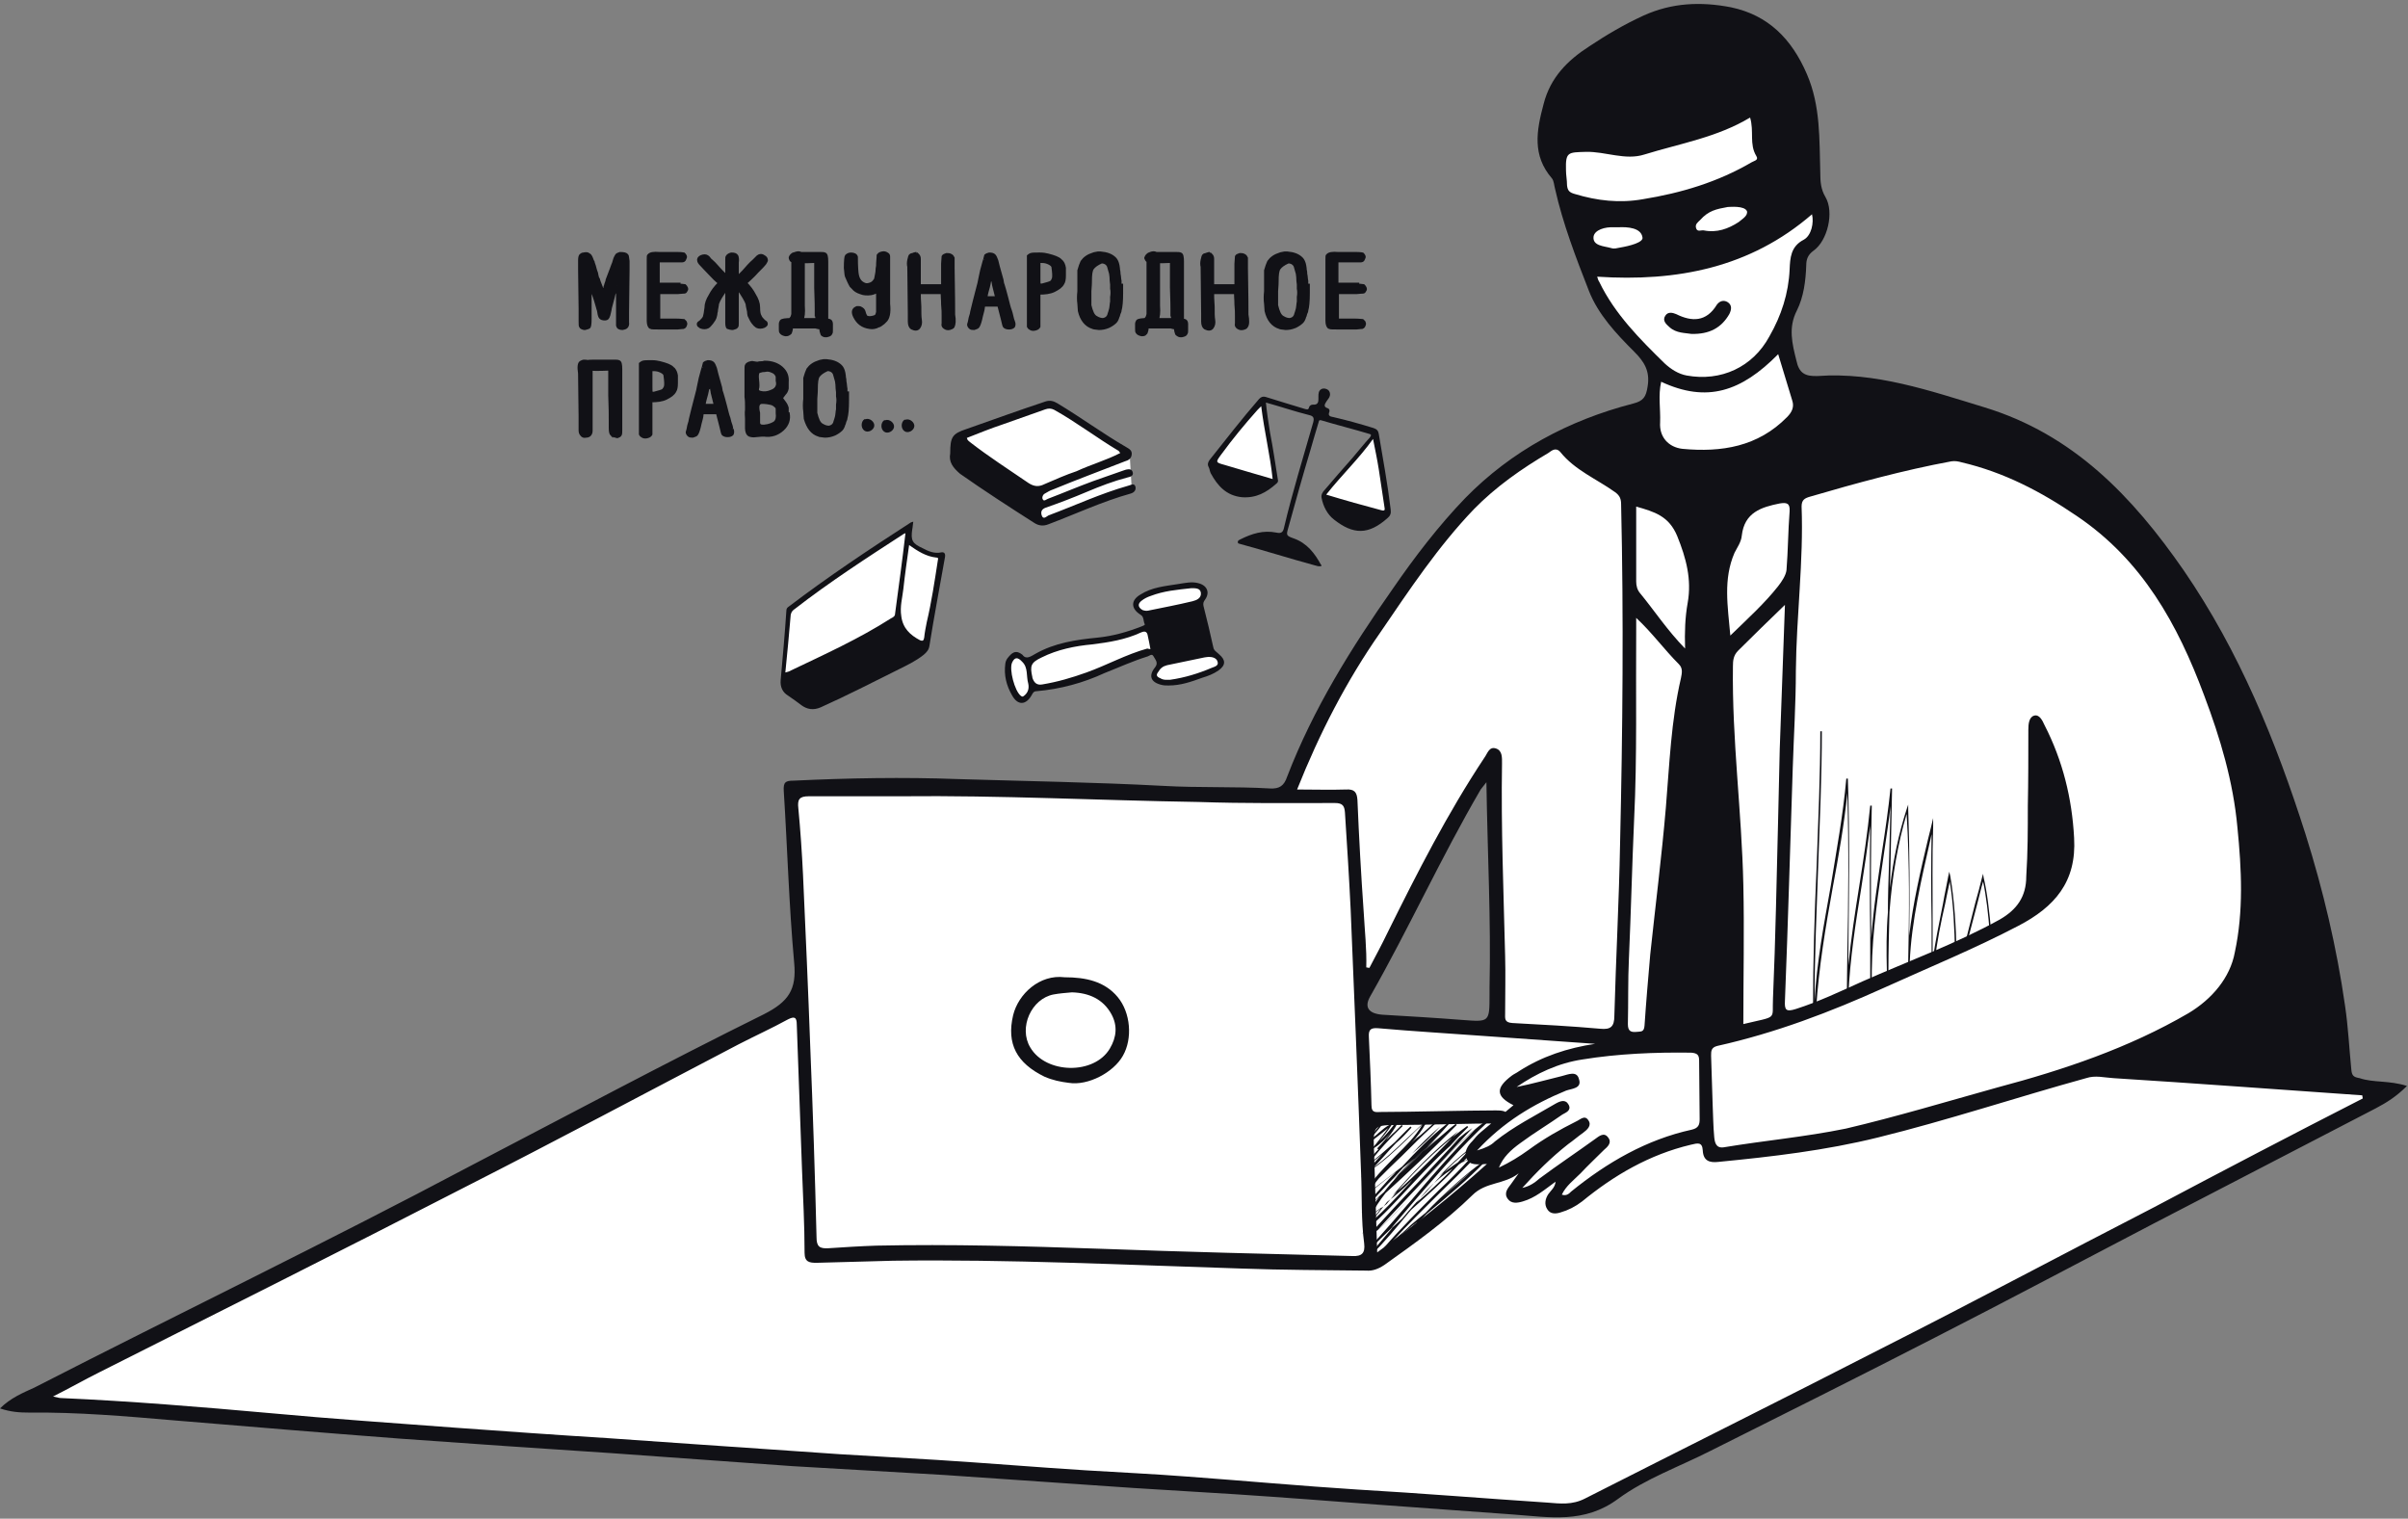
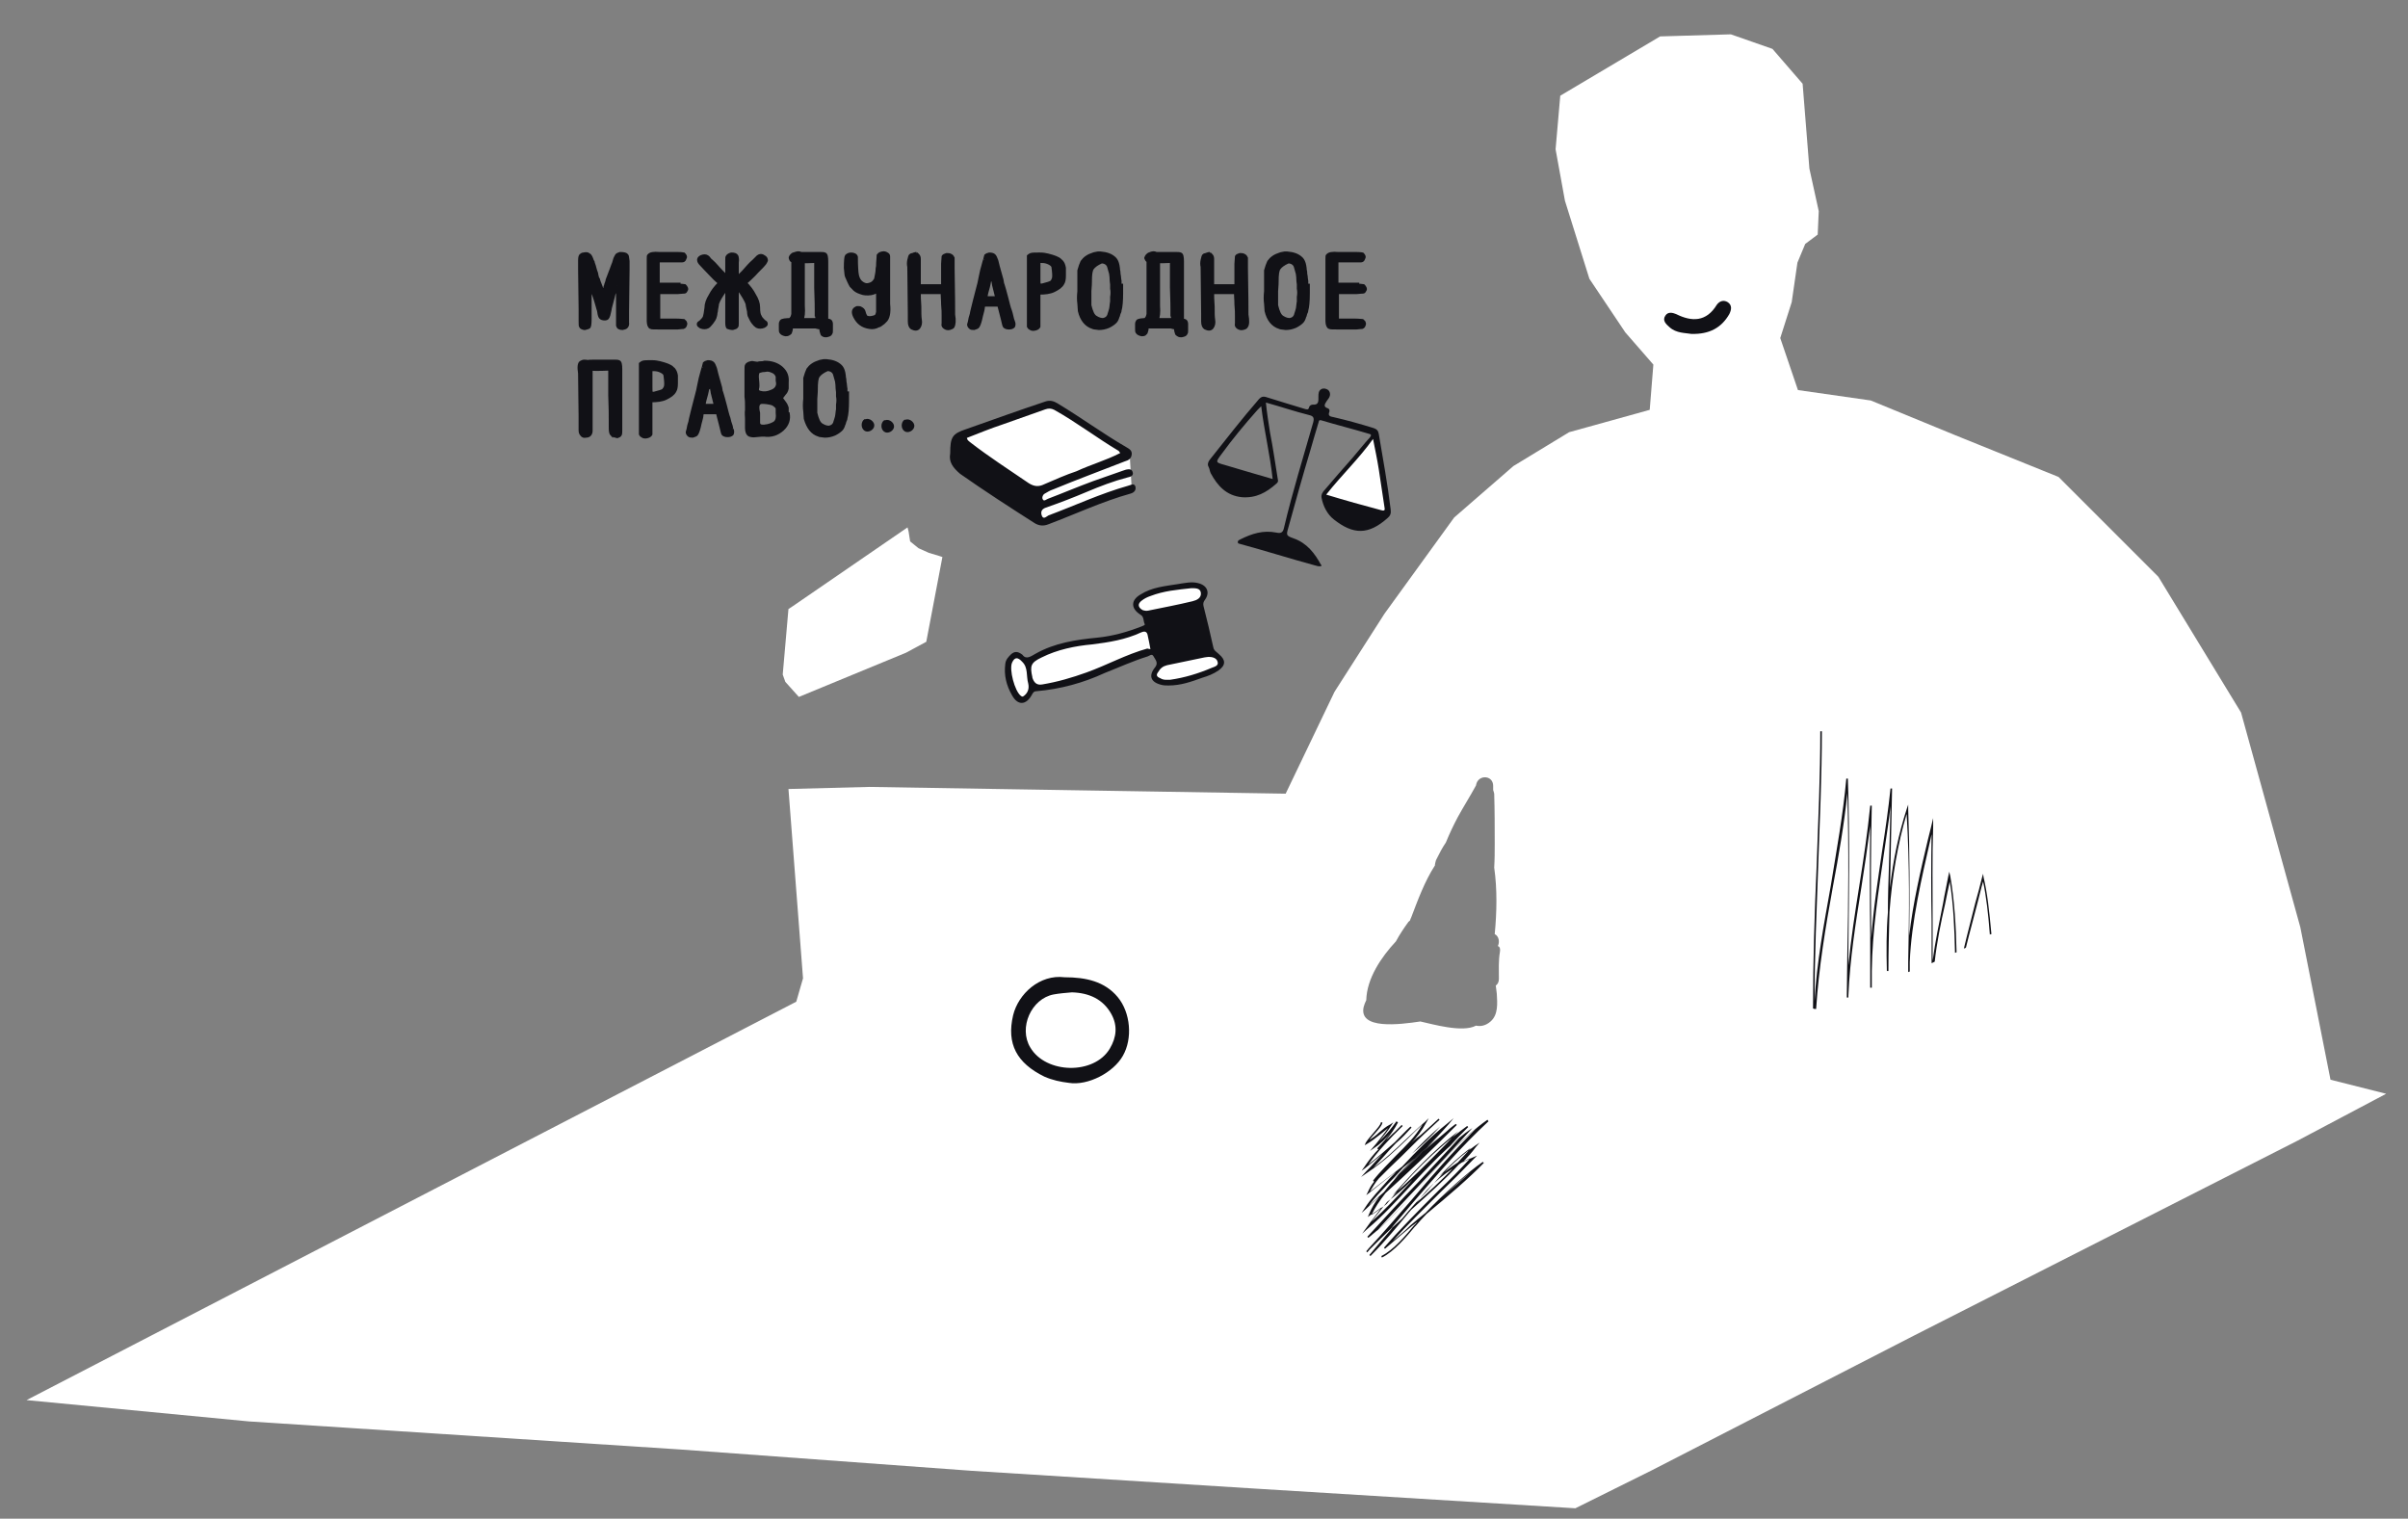
<svg xmlns="http://www.w3.org/2000/svg" height="292" viewBox="0 0 463 292" width="463">
  <rect x="0" y="0" width="463" height="292" fill="#808080" stroke="none" />
  <g fill="none">
    <g fill="#111116" transform="translate(111 48)">
      <path d="m1.4.6c.8-.3 1.8.5 1.7 1.3s-1.2 1.4-1.9.9-.7-1.7 0-2.2m4 .2c.8-.3 1.8.5 1.7 1.3s-1.2 1.4-1.9.9-.7-1.7 0-2.2m4.1-.1c.8-.3 1.8.5 1.7 1.3s-1.2 1.4-1.9.9-.7-1.7 0-2.2" transform="translate(54 32)" />
      <path d="m9.6 1.1c.1.1.1.5.2 1.1v1.7c0 2.7-.1 5.4-.1 8.1v2c.1.6-.2 1-.6 1.1-.1 0-.3.1-.4.1-.6 0-.9-.2-1-.6 0-.1 0-.3 0-.6s0-.5 0-.6c0-.9 0-2 0-3.5v-1c0-.1 0-.3 0-.5s0-.4 0-.5 0-.1 0-.2 0-.2 0-.2v-.6c0 .1-.1.3-.2.6-.1.1-.1.3-.2.5s-.1.4-.2.5c0 0-.2.9-.7 2.7 0 .1-.1.6-.3 1.4-.1.3-.2.5-.3.6-.2.2-.6.2-1 .1-.3-.1-.5-.3-.6-.7 0-.1-.1-.3-.1-.5s-.1-.4-.1-.5c-.1-.2-.2-.8-.5-1.7-.2-.7-.4-1.2-.6-1.7 0-.1-.1-.3-.1-.4-.1-.2-.1-.3-.2-.4-.1-.3-.2-.4-.1-.4v.1.9.9 1.1 2 1.4c0 .9-.1 1.4-.2 1.5s-.4.2-.8.3c0 0-.1 0-.2 0-.4-.1-.6-.2-.7-.4-.1-.1-.1-.5-.1-1.1 0-.2 0-.6 0-1.1s0-.8 0-1.1c0-2.6-.1-5.1-.1-7.7v-1.8c0-.5.1-.9.3-1 .1-.1.3-.2.5-.2.4-.1.8-.1 1 .1.2.1.3.2.4.4s.2.4.3.7c0 0 0 .1.1.2s.1.2.1.3c.1.3.3.8.4 1.3.1.3.1.4.2.6 0 .1.1.2.1.5.1.2.1.4.1.4s0 .1.1.2c0 .1.1.2.1.2 0 .1.1.2.1.3s.1.2.1.3c.3.7.5 1.3.6 1.8.1-.1.1-.2.2-.4s.1-.3.2-.4v-.1c0-.1 0-.1 0-.1.1-.1.1-.4.2-.6.1-.3.2-.5.2-.7.7-1.9 1.1-2.8 1.1-2.9.1-.2.2-.5.3-.9s.3-.7.4-.9.4-.3.7-.4c.8 0 1.2.1 1.4.4zm0 0c.1.1.1.5.2 1.1v1.7c0 2.7-.1 5.4-.1 8.1v2c.1.6-.2 1-.6 1.1-.1 0-.3.1-.4.1-.6 0-.9-.2-1-.6 0-.1 0-.3 0-.6s0-.5 0-.6c0-.9 0-2 0-3.5v-1c0-.1 0-.3 0-.5s0-.4 0-.5 0-.1 0-.2 0-.2 0-.2v-.6c0 .1-.1.3-.2.6-.1.1-.1.3-.2.5s-.1.4-.2.5c0 0-.2.9-.7 2.7 0 .1-.1.6-.3 1.4-.1.3-.2.5-.3.6-.2.2-.6.2-1 .1-.3-.1-.5-.3-.6-.7 0-.1-.1-.3-.1-.5s-.1-.4-.1-.5c-.1-.2-.2-.8-.5-1.7-.2-.7-.4-1.2-.6-1.7 0-.1-.1-.3-.1-.4-.1-.2-.1-.3-.2-.4-.1-.3-.2-.4-.1-.4v.1.9.9 1.1 2 1.4c0 .9-.1 1.4-.2 1.5s-.4.2-.8.3c0 0-.1 0-.2 0-.4-.1-.6-.2-.7-.4-.1-.1-.1-.5-.1-1.1 0-.2 0-.6 0-1.1s0-.8 0-1.1c0-2.6-.1-5.1-.1-7.7v-1.8c0-.5.1-.9.3-1 .1-.1.3-.2.5-.2.4-.1.8-.1 1 .1.2.1.3.2.4.4s.2.4.3.7c0 0 0 .1.1.2s.1.2.1.3c.1.3.3.8.4 1.3.1.3.1.4.2.6 0 .1.1.2.1.5.1.2.1.4.1.4s0 .1.1.2c0 .1.1.2.1.2 0 .1.1.2.1.3s.1.2.1.3c.3.7.5 1.3.6 1.8.1-.1.1-.2.2-.4s.1-.3.2-.4v-.1c0-.1 0-.1 0-.1.1-.1.1-.4.2-.6.1-.3.2-.5.2-.7.7-1.9 1.1-2.8 1.1-2.9.1-.2.2-.5.3-.9s.3-.7.4-.9.4-.3.7-.4c.8 0 1.2.1 1.4.4zm10 5.7c.7 0 1 .1 1.1.1.1.1.2.2.3.4s.1.4 0 .5c-.1.2-.2.4-.4.4.1 0-.4 0-1.3.1-.3 0-.7 0-1.3 0s-1 0-1.3 0c0 0-.1 0-.5 0-.3 0-.4 0-.5 0v5.2h3.1c1 0 1.6.1 1.7.1.1.1.2.2.3.3.1.2.1.3.1.4-.1.4-.2.6-.5.7 0 0-.3 0-1.1.1-.8 0-1.9 0-3.3 0-1.1 0-1.8 0-1.9-.1-.3-.1-.5-.6-.5-1.3 0-.2 0-.6 0-1 0-.5 0-.7 0-.8v-10c0-.5 0-.8.1-.8.3-.4 1-.5 2.1-.4h3.5c.8 0 1.2.1 1.2.1.1.1.2.2.3.4s0 .4-.1.6c-.1.3-.3.4-.6.4-.1 0-.2 0-.5 0-.2 0-.4 0-.6 0-.4 0-1 0-1.7 0-.8 0-1.3 0-1.7 0v2.2 2.2h4zm0 0c.7 0 1 .1 1.1.1.1.1.2.2.3.4s.1.4 0 .5c-.1.2-.2.4-.4.4.1 0-.4 0-1.3.1-.3 0-.7 0-1.3 0s-1 0-1.3 0c0 0-.1 0-.5 0-.3 0-.4 0-.5 0v5.2h3.1c1 0 1.6.1 1.7.1.1.1.2.2.3.3.1.2.1.3.1.4-.1.4-.2.6-.5.7 0 0-.3 0-1.1.1-.8 0-1.9 0-3.3 0-1.1 0-1.8 0-1.9-.1-.3-.1-.5-.6-.5-1.3 0-.2 0-.6 0-1 0-.5 0-.7 0-.8v-10c0-.5 0-.8.1-.8.3-.4 1-.5 2.1-.4h3.5c.8 0 1.2.1 1.2.1.1.1.2.2.3.4s0 .4-.1.6c-.1.3-.3.4-.6.4-.1 0-.2 0-.5 0-.2 0-.4 0-.6 0-.4 0-1 0-1.7 0-.8 0-1.3 0-1.7 0v2.2 2.2h4zm10.1 1.6c-1.8-1.4-3.2-2.6-4-3.5-.9-.9-1.5-1.6-1.9-2-.3-.3-.5-.6-.5-.8-.1-.3.1-.6.5-.8.5-.2.9-.2 1.2 0 .1.1.3.2.4.4.2.2.3.4.4.4.7.6 1.3 1.4 2 2.1.1.1.2.2.4.4s.3.3.4.4c.5.7.9 1.1 1.1 1.2zm-1-.9c-.9 1.3-1.5 2.2-1.7 2.9 0 .2-.1.6-.2 1.2 0 .1 0 .3-.1.6 0 .3-.1.5-.1.6-.1.5-.4.9-.7 1.3s-.6.7-.8.8c-.4.2-.9.2-1.4 0-.1-.1-.3-.2-.4-.3-.1-.2-.1-.4 0-.5 0 0 .1-.1.4-.3.3-.3.6-.6.7-.9s.2-.9.3-1.7c0-.8.3-1.6.8-2.4.4-.8 1-1.6 1.8-2.4zm2.1-.6v2.5.9.9.3.3.2 1.6.5c0 .4 0 .6-.1.7-.1.2-.4.3-.8.4-.4 0-.7-.1-1-.2-.1-.1-.2-.4-.2-.9 0-.6 0-1.4 0-2.5 0-1 0-2.4 0-4.3s0-3.4 0-4.3c0-.2 0-.5 0-1 0-.4 0-.6.1-.7.1-.2.4-.4.8-.5.6 0 .9.1 1.1.4.1.2.2.7.1 1.3zm-.8-.7c.2-.2.6-.6 1.1-1.2.1-.1.2-.2.4-.4s.3-.3.4-.4c.7-.8 1.3-1.5 2-2.1 0 0 .2-.2.4-.4s.3-.3.4-.4c.4-.3.8-.3 1.2 0 .4.2.5.5.5.8-.1.2-.2.5-.5.8-.4.5-1.1 1.1-1.9 2-.9.9-2.2 2.1-4 3.5zm2.3.1c.8.8 1.4 1.6 1.8 2.4.5.8.8 1.6.8 2.4 0 .9.1 1.4.3 1.7.1.3.4.6.7.9.3.2.4.3.4.3.1.2.1.4 0 .5s-.2.2-.4.3c-.5.2-1 .2-1.4 0-.3-.2-.5-.4-.8-.8s-.5-.9-.7-1.3c0-.1-.1-.3-.1-.6s-.1-.5-.1-.6c-.1-.5-.2-.9-.2-1.1-.2-.6-.8-1.6-1.7-2.9zm14.8 8.6c-2.6 0-4.5 0-6 0 .2.2.1.5-.1 1.1-.1.1-.2.2-.4.3s-.4.1-.6.1c-.4-.1-.7-.2-.9-.5-.1-.1-.1-.4-.1-.7v-.2s0-.2 0-.7c0-.3.1-.4.2-.6.2-.2.8-.3 2-.3 1.5 0 2.1 0 2 0h3.8zm-6.5-1.3c.3-.2.5-.4.6-.6.1-.1.1-.3.2-.6 0 0 0-.2 0-.5 0-.2 0-.5 0-.9 0-.5 0-.8 0-1 0-.1 0-.1 0-.2 0-.9 0-1.4 0-1.4v-1c0-.4 0-.6 0-.6v-2c0-.5 0-1.3 0-2.5 0-.7 0-1.2.1-1.3.1-.2.3-.3.7-.4s.7 0 1 .2c.2.1.3.3.3.5v.4.4 1.7 1.7 1.7.8 2 .8c.1 1.3 0 2.2-.3 2.8zm5.3-1c0-.7 0-1.1 0-1 0-.4 0-1.9-.1-4.3 0-2.2 0-3.9 0-5-2.2.1-3.7.1-4.4-.1-.2 0-.3-.1-.4-.3s-.1-.3-.1-.4c.1-.3.3-.5.6-.7.2-.1.8-.1 1.8-.1h2.6.9c.3 0 .6 0 .8.1.3.1.4.6.4 1.5v1.6 4.1 3.3.6.7.6c0 .4 0 .8-.1.9-.1.2-.3.3-.6.4-.5 0-.8-.1-1-.3s-.3-.6-.3-1.3v-.3zm-1.2.8h2c1.1 0 1.8.1 2 .3.1.1.2.3.2.6v.7.4c0 .3 0 .6-.1.7-.1.3-.4.4-.9.5-.2 0-.4 0-.6-.1s-.3-.2-.3-.3c-.2-.6-.3-1-.1-1.1-1.5-.1-2.2-.7-2.2-1.7zm13.2-5.5c-.4.3-.9.5-1.4.6-.7.1-1.4.1-2.1-.2-.6-.2-1.1-.5-1.4-.9 0 0-.1-.1-.2-.2s-.2-.2-.2-.2c-.3-.5-.6-1.2-.9-1.9-.1-.3-.1-.8-.2-1.6 0-1.4.1-2.2.2-2.3.2-.2.5-.4.9-.4.6 0 1 .2 1.1.6 0 1.9.1 3.1.2 3.5.2.9.6 1.4 1.3 1.7.4.2.8.1 1.3-.1.4-.2.6-.5.8-.8 0 0 .1-.4.2-1 0-.1.1-.4.1-.8s.1-.6.1-.8 0-.7.1-1.7c0-.1 0-.1 0-.2s0-.2.1-.2c.1-.2.3-.3.7-.4s.7 0 1 .2c.2.1.3.3.3.5v1.1 1.6 1.7 1.7.8 2.2c.2 1.8-.1 2.9-.7 3.4 0 0-.1.1-.1.1-.1.1-.1.1-.2.2-.5.4-.8.6-1 .6-.5.3-1.1.4-1.7.3-1.4-.2-2.3-.9-2.9-2.1-.4-.8-.3-1.3.1-1.6.1-.1.2-.1.4-.2.3 0 .6 0 .7.1.4.2.6.4.7.8.1.5.3.7.3.8.2.2.6.3 1.1.2s.8-.2.9-.4c.1-.1.1-.3.2-.6 0 0 0-.2 0-.5 0-.2 0-.5 0-.9 0-1.4 0-2.3 0-2.4s0-.1 0-.2c.2 0 .2-.1.2-.1zm7.3-7.2s.1.1.3.3.3.4.3.8v.8.8 3.5h2.2 2.2c0-.5 0-1.2 0-2.1s0-1.6 0-2.1l.1-1.4c.1-.2.4-.3.7-.4.3 0 .6 0 .9.2.2.1.3.3.4.5v1 1c.1 5 .1 7.9.1 8.9.2 1.1.1 1.9-.1 2.3-.1.2-.4.3-.7.4-.4.1-.7 0-1-.2s-.4-.5-.3-.8v-1.5c0-.5 0-1.2-.1-2.2 0-1-.1-1.7-.1-2.2.1 0-.4 0-1.5 0-.1 0-.6 0-1.4 0-.6 0-1 0-1.4 0 0 .5 0 1.4.1 2.6 0 1.2 0 2 .1 2.6s0 1.1-.3 1.5-.8.4-1.4.1c-.3-.2-.5-.6-.5-1.3 0-.1 0-.4 0-.8 0-.3 0-.6 0-.7 0-3.2-.1-6.2-.1-9-.1-.4-.1-.8 0-1.3s.2-.9.4-1c.1 0 .2-.1.3-.1.2 0 .3-.1.3-.1.3-.1.5-.1.5-.1zm18.7 13.1c.2.5.1.8 0 1-.2.2-.5.3-.9.3s-.7-.1-.9-.3c-.1-.1-.2-.5-.4-1.4-.4-1.7-.7-2.6-.7-2.7-.3 0-.8 0-1.4 0s-1.1 0-1.4 0c0 .1-.1.3-.1.5 0 .3-.1.4-.1.6 0 .1-.2.6-.4 1.6-.2.8-.4 1.3-.6 1.5-.1.1-.4.2-.7.3-.3 0-.6 0-.8-.2s-.3-.4-.3-.6c.1-.3.2-.7.3-1.3.2-.6.3-1 .3-1.2.2-.9.7-2.8 1.4-5.5.1-.6.3-1.4.5-2.4.4-1.5.6-2.2.6-2.1 0-.1.1-.4.2-.8.1-.1.3-.2.7-.3.5 0 .8.1 1 .3s.3.5.5 1c.2.8.3 1.2.3 1.2l.7 2.5c.1.5.1.8.2.9.2.6.4 1.4.7 2.5.3 1.2.5 2 .7 2.5.1.3.2.6.3 1.1s.2.8.3 1zm0 0c.2.5.1.8 0 1-.2.2-.5.3-.9.3s-.7-.1-.9-.3c-.1-.1-.2-.5-.4-1.4-.4-1.7-.7-2.6-.7-2.7-.3 0-.8 0-1.4 0s-1.1 0-1.4 0c0 .1-.1.3-.1.5 0 .3-.1.4-.1.6 0 .1-.2.6-.4 1.6-.2.8-.4 1.3-.6 1.5-.1.1-.4.2-.7.3-.3 0-.6 0-.8-.2s-.3-.4-.3-.6c.1-.3.2-.7.3-1.3.2-.6.3-1 .3-1.2.2-.9.7-2.8 1.4-5.5.1-.6.3-1.4.5-2.4.4-1.5.6-2.2.6-2.1 0-.1.1-.4.2-.8.1-.1.3-.2.7-.3.5 0 .8.1 1 .3s.3.5.5 1c.2.8.3 1.2.3 1.2l.7 2.5c.1.5.1.8.2.9.2.6.4 1.4.7 2.5.3 1.2.5 2 .7 2.5.1.3.2.6.3 1.1s.2.8.3 1zm-3.3-4.6c-.4-1.6-.6-2.4-.6-2.4s0-.2-.1-.6c0-.3-.1-.5-.2-.5-.2.2-.4.3-.4.4 0 .2-.1.5-.2 1-.2.7-.4 1.4-.5 2.1zm0 0c-.4-1.6-.6-2.4-.6-2.4s0-.2-.1-.6c0-.3-.1-.5-.2-.5-.2.2-.4.3-.4.4 0 .2-.1.5-.2 1-.2.7-.4 1.4-.5 2.1zm12.6-6.9c.2.2.4.6.5 1.2v1.5c0 .7-.1 1.2-.3 1.5-.3.6-.9 1-1.7 1.4s-1.8.5-2.9.5v2.1.2.2c0 .3 0 .4 0 .3v.4.4.2.2.4.4.3.3 1c-.1.2-.3.4-.7.5s-.7.1-1-.1c-.2-.1-.3-.2-.4-.4 0-.1 0-.3 0-.7v-2.3c0-1.2 0-2.9 0-5.3 0-2.3 0-4.1 0-5.3.1-.1.3-.2.5-.3.3-.1.9-.1 1.7-.1.7 0 1.2.1 1.6.2 1.2.3 2 .6 2.4 1 .1.1.1.1.2.2 0 0 0 .1.1.1zm0 0c.2.2.4.6.5 1.2v1.5c0 .7-.1 1.2-.3 1.5-.3.6-.9 1-1.7 1.4s-1.8.5-2.9.5v2.1.2.2c0 .3 0 .4 0 .3v.4.4.2.2.4.4.3.3 1c-.1.2-.3.4-.7.5s-.7.1-1-.1c-.2-.1-.3-.2-.4-.4 0-.1 0-.3 0-.7v-2.3c0-1.2 0-2.9 0-5.3 0-2.3 0-4.1 0-5.3.1-.1.3-.2.5-.3.3-.1.9-.1 1.7-.1.7 0 1.2.1 1.6.2 1.2.3 2 .6 2.4 1 .1.1.1.1.2.2 0 0 0 .1.1.1zm-1.8 3.5c.2-.3.2-.9.1-1.8-.1-.6-.1-.9-.1-.8-.2-.3-.5-.5-1-.7s-1-.2-1.6-.2v3.3c0 .7 0 1.1.1 1.1.2.1.4.1.7 0 .7-.2 1.2-.3 1.5-.5.1 0 .2-.2.3-.4zm0 0c.2-.3.2-.9.1-1.8-.1-.6-.1-.9-.1-.8-.2-.3-.5-.5-1-.7s-1-.2-1.6-.2v3.3c0 .7 0 1.1.1 1.1.2.1.4.1.7 0 .7-.2 1.2-.3 1.5-.5.1 0 .2-.2.3-.4zm13.3 1v.8.8c0 1.5-.1 2.6-.3 3.3 0 .2-.1.4-.2.6-.1.3-.1.5-.2.6-.1.4-.3.8-.5 1-.3.3-.7.6-1.3.9-.7.3-1.3.4-1.9.4-.7-.1-1.1-.1-1.2-.2-1.3-.4-2.2-1.5-2.6-3.2 0-.5-.1-.9-.1-1.4-.1-.7-.1-1.5 0-2.4v-.7c0-.4 0-.8 0-1 0-.3 0-.7 0-1.4 0-.1 0-.2 0-.4s0-.4 0-.5c.2-.7.4-1.3.6-1.7.5-.7 1.2-1.2 2.2-1.5.2-.1.5-.1.9-.2h.5c1.2.1 2.1.4 2.8 1.1.3.3.5.8.6 1.3 0 .2.1.4.1.8.1.4.1.6.1.8s.1.4.1.7.1.6.1.7v.8zm0 0v.8.8c0 1.5-.1 2.6-.3 3.3 0 .2-.1.4-.2.6-.1.3-.1.5-.2.6-.1.4-.3.8-.5 1-.3.3-.7.6-1.3.9-.7.3-1.3.4-1.9.4-.7-.1-1.1-.1-1.2-.2-1.3-.4-2.2-1.5-2.6-3.2 0-.5-.1-.9-.1-1.4-.1-.7-.1-1.5 0-2.4v-.7c0-.4 0-.8 0-1 0-.3 0-.7 0-1.4 0-.1 0-.2 0-.4s0-.4 0-.5c.2-.7.4-1.3.6-1.7.5-.7 1.2-1.2 2.2-1.5.2-.1.5-.1.9-.2h.5c1.2.1 2.1.4 2.8 1.1.3.3.5.8.6 1.3 0 .2.1.4.1.8.1.4.1.6.1.8s.1.4.1.7.1.6.1.7v.8zm-2 2.3c.1-.6.1-1.1 0-1.6v-.8c0-.2-.1-.6-.1-1.1s-.1-.8-.1-1c-.3-1-.4-1.4-.4-1.4-.2-.5-.7-.8-1.3-.8-.9.4-1.4.8-1.7 1.2s-.4 1.2-.4 2.6c0 .1 0 .7-.1 1.8v1.8.9c.3 1.2.6 2 1.2 2.3.5.3.9.4 1.3.4.5-.1.8-.3 1-.7 0-.1.2-.5.4-1.3 0-.1.1-.4.1-.7s.1-.6.1-.7zm0 0c.1-.6.1-1.1 0-1.6v-.8c0-.2-.1-.6-.1-1.1s-.1-.8-.1-1c-.3-1-.4-1.4-.4-1.4-.2-.5-.7-.8-1.3-.8-.9.4-1.4.8-1.7 1.2s-.4 1.2-.4 2.6c0 .1 0 .7-.1 1.8v1.8.9c.3 1.2.6 2 1.2 2.3.5.3.9.4 1.3.4.5-.1.8-.3 1-.7 0-.1.2-.5.4-1.3 0-.1.1-.4.1-.7s.1-.6.1-.7zm12.8 5.8c-2.6 0-4.5 0-6 0 .2.2.1.5-.1 1.1-.1.1-.2.2-.3.3-.2.1-.4.1-.6.1-.4-.1-.7-.2-.9-.5-.1-.1-.1-.4-.1-.7v-.2s0-.2 0-.7c0-.3.1-.4.2-.6.2-.2.8-.3 2-.3 1.5 0 2.1 0 2 0h3.8zm-6.6-1.3c.3-.2.5-.4.6-.6.1-.1.1-.3.2-.6 0 0 0-.2 0-.5 0-.2 0-.5 0-.9 0-.5 0-.8 0-1 0-.1 0-.1 0-.2 0-.9 0-1.4 0-1.4v-1c0-.4 0-.6 0-.6v-2c0-.5 0-1.3 0-2.5 0-.7 0-1.2.1-1.3.1-.2.3-.3.7-.4s.7 0 1 .2c.2.1.3.3.3.5v.4.4 1.7 1.7 1.7.8 2 .8c.1 1.3 0 2.2-.3 2.8zm5.4-1c0-.7 0-1.1 0-1 0-.4 0-1.9-.1-4.3 0-2.2 0-3.9 0-5-2.2.1-3.7.1-4.4-.1-.2 0-.3-.1-.4-.3s-.2-.3-.1-.4c.1-.3.3-.5.6-.7.2-.1.8-.1 1.8-.1h2.6.9c.3 0 .6 0 .8.1.3.1.4.6.4 1.5v1.6 4.1 3.3.6.7.6c0 .4 0 .8-.1.9-.1.2-.3.3-.6.4-.5 0-.8-.1-1-.3s-.3-.6-.3-1.3v-.3zm-1.3.8h2c1.1 0 1.8.1 2 .3.1.1.2.3.2.6v.7.4c0 .3 0 .6-.1.7-.1.3-.4.4-.9.5-.2 0-.4 0-.6-.1s-.3-.2-.4-.3c-.2-.6-.3-1-.1-1.1-1.3-.1-2.1-.7-2.1-1.7zm8.6-12.7s.1.1.3.3.3.4.3.8v.8.8 3.5h2.2 2.2c0-.5 0-1.2 0-2.1s0-1.6 0-2.1l.1-1.4c.1-.2.4-.3.7-.4.3 0 .6 0 .9.2.2.1.3.3.4.5v1 1c.1 5 .1 7.9.1 8.9.2 1.1.2 1.9-.1 2.3-.1.2-.3.3-.7.4s-.7 0-1-.2-.4-.5-.3-.8v-1.5c0-.5 0-1.2-.1-2.2 0-1-.1-1.7-.1-2.2.1 0-.4 0-1.5 0-.1 0-.6 0-1.4 0-.6 0-1 0-1.4 0 0 .5 0 1.4.1 2.6 0 1.2 0 2 .1 2.6s0 1.1-.3 1.5-.8.4-1.4.1c-.3-.2-.5-.6-.5-1.3 0-.1 0-.4 0-.8 0-.3 0-.6 0-.7 0-3.2-.1-6.2-.1-9-.1-.4-.1-.8 0-1.3s.2-.9.4-1c.1 0 .2-.1.3-.1.2 0 .3-.1.3-.1.3-.1.5-.1.5-.1zm19 6.1v.8.8c0 1.5-.1 2.6-.3 3.3 0 .2-.1.4-.2.6-.1.3-.1.5-.2.6-.1.4-.3.8-.5 1-.3.3-.7.6-1.3.9-.7.3-1.3.4-1.9.4-.7-.1-1.1-.1-1.2-.2-1.3-.4-2.2-1.5-2.6-3.2 0-.5-.1-.9-.1-1.4-.1-.7-.1-1.5 0-2.4v-.7c0-.4 0-.8 0-1 0-.3 0-.7 0-1.4 0-.1 0-.2 0-.4s0-.4 0-.5c.2-.7.4-1.3.6-1.7.5-.7 1.2-1.2 2.2-1.5.2-.1.5-.1.9-.2h.5c1.2.1 2.1.4 2.8 1.1.3.3.5.8.6 1.3 0 .2.1.4.1.8.1.4.1.6.1.8s.1.4.1.7.1.6.1.7v.8zm0 0v.8.8c0 1.5-.1 2.6-.3 3.3 0 .2-.1.4-.2.6-.1.3-.1.5-.2.6-.1.4-.3.8-.5 1-.3.3-.7.6-1.3.9-.7.3-1.3.4-1.9.4-.7-.1-1.1-.1-1.2-.2-1.3-.4-2.2-1.5-2.6-3.2 0-.5-.1-.9-.1-1.4-.1-.7-.1-1.5 0-2.4v-.7c0-.4 0-.8 0-1 0-.3 0-.7 0-1.4 0-.1 0-.2 0-.4s0-.4 0-.5c.2-.7.4-1.3.6-1.7.5-.7 1.2-1.2 2.2-1.5.2-.1.5-.1.9-.2h.5c1.2.1 2.1.4 2.8 1.1.3.3.5.8.6 1.3 0 .2.1.4.1.8.1.4.1.6.1.8s.1.4.1.7.1.6.1.7v.8zm-2 2.3c.1-.6.1-1.1 0-1.6v-.8c0-.2-.1-.6-.1-1.1s-.1-.8-.1-1c-.3-1-.4-1.4-.4-1.4-.2-.5-.7-.8-1.3-.8-.9.4-1.4.8-1.7 1.2s-.4 1.2-.4 2.6c0 .1 0 .7-.1 1.8v1.8.9c.3 1.2.6 2 1.2 2.3.5.3.9.4 1.3.4.5-.1.8-.3 1-.7 0-.1.2-.5.4-1.3 0-.1.1-.4.1-.7s.1-.6.1-.7zm0 0c.1-.6.1-1.1 0-1.6v-.8c0-.2-.1-.6-.1-1.1s-.1-.8-.1-1c-.3-1-.4-1.4-.4-1.4-.2-.5-.7-.8-1.3-.8-.9.4-1.4.8-1.7 1.2s-.4 1.2-.4 2.6c0 .1 0 .7-.1 1.8v1.8.9c.3 1.2.6 2 1.2 2.3.5.3.9.4 1.3.4.5-.1.8-.3 1-.7 0-.1.2-.5.4-1.3 0-.1.1-.4.1-.7s.1-.6.1-.7zm11.5-2.3c.7 0 1 .1 1.1.1.1.1.2.2.3.4s.1.4 0 .5c-.1.2-.2.4-.4.4.1 0-.4 0-1.3.1-.3 0-.7 0-1.3 0s-1 0-1.3 0c0 0-.1 0-.5 0-.3 0-.4 0-.5 0v5.2h3.1c1 0 1.6.1 1.7.1.1.1.2.2.3.3.1.2.1.3.1.4-.1.4-.2.6-.5.7 0 0-.3 0-1.1.1-.8 0-1.9 0-3.3 0-1.1 0-1.8 0-1.9-.1-.3-.1-.5-.6-.5-1.3 0-.2 0-.6 0-1 0-.5 0-.7 0-.8v-10c0-.5 0-.8.1-.8.3-.4 1-.5 2.1-.4h3.5c.8 0 1.2.1 1.2.1.1.1.2.2.3.4s0 .4-.1.6c-.1.3-.3.4-.6.4-.1 0-.2 0-.5 0-.2 0-.4 0-.6 0-.4 0-1 0-1.7 0-.8 0-1.3 0-1.7 0v2.2 2.2h4zm0 0c.7 0 1 .1 1.1.1.1.1.2.2.3.4s.1.4 0 .5c-.1.2-.2.4-.4.4.1 0-.4 0-1.3.1-.3 0-.7 0-1.3 0s-1 0-1.3 0c0 0-.1 0-.5 0-.3 0-.4 0-.5 0v5.2h3.1c1 0 1.6.1 1.7.1.1.1.2.2.3.3.1.2.1.3.1.4-.1.4-.2.6-.5.7 0 0-.3 0-1.1.1-.8 0-1.9 0-3.3 0-1.1 0-1.8 0-1.9-.1-.3-.1-.5-.6-.5-1.3 0-.2 0-.6 0-1 0-.5 0-.7 0-.8v-10c0-.5 0-.8.1-.8.3-.4 1-.5 2.1-.4h3.5c.8 0 1.2.1 1.2.1.1.1.2.2.3.4s0 .4-.1.6c-.1.3-.3.4-.6.4-.1 0-.2 0-.5 0-.2 0-.4 0-.6 0-.4 0-1 0-1.7 0-.8 0-1.3 0-1.7 0v2.2 2.2h4zm-147.6 15c.1.2.2.6.2 1.1v.4.4 1.5 3 3 .9.9.9.9c0 .7-.4 1.1-1 1.1-.4.1-.7 0-.9-.3-.2-.2-.3-.5-.3-.9v-2.7c0-2.6-.1-5.4-.1-8.2-.2-1.3-.1-2 .3-2.2.2-.1.4-.2.6-.2.7 0 1 .1 1.2.4zm4.1 13.8c-.2-.2-.3-.6-.3-1.3 0-.9 0-1.4 0-1.3 0-1.1 0-2.8-.1-5 0-2.2 0-3.9 0-5-2.2.1-3.7.1-4.4-.1-.2 0-.3-.1-.4-.3s-.2-.3-.1-.4c.1-.3.3-.5.6-.7.2-.1.8-.1 1.8-.1h2.6.9c.3 0 .6 0 .8.1.3.1.4.6.4 1.5v1.6 4.1 4.1.6.8.5c0 .4 0 .7-.1.9s-.3.3-.6.4c-.5-.1-.8-.2-1.1-.4zm12-12.6c.2.2.4.6.5 1.2v1.5c0 .7-.1 1.2-.3 1.5-.3.6-.9 1-1.7 1.4s-1.8.5-2.9.5v2.1.2.2c0 .3 0 .4 0 .3v.4.4.2.2.4.4.3.3 1c-.1.2-.3.4-.7.5s-.7.1-1-.1c-.2-.1-.3-.2-.4-.4 0-.1 0-.3 0-.7v-2.3c0-1.2 0-2.9 0-5.3 0-2.3 0-4.1 0-5.3.1-.1.3-.2.5-.3.3-.1.9-.1 1.7-.1.7 0 1.2.1 1.6.2 1.2.3 2 .6 2.4 1 .1.1.1.1.2.2.1 0 .1.1.1.1zm0 0c.2.2.4.6.5 1.2v1.5c0 .7-.1 1.2-.3 1.5-.3.6-.9 1-1.7 1.4s-1.8.5-2.9.5v2.1.2.2c0 .3 0 .4 0 .3v.4.4.2.2.4.4.3.3 1c-.1.2-.3.4-.7.5s-.7.1-1-.1c-.2-.1-.3-.2-.4-.4 0-.1 0-.3 0-.7v-2.3c0-1.2 0-2.9 0-5.3 0-2.3 0-4.1 0-5.3.1-.1.3-.2.5-.3.3-.1.9-.1 1.7-.1.7 0 1.2.1 1.6.2 1.2.3 2 .6 2.4 1 .1.1.1.1.2.2.1 0 .1.1.1.1zm-1.8 3.6c.2-.3.2-.9.1-1.8-.1-.6-.1-.9-.1-.8-.2-.3-.5-.5-1-.7s-1-.2-1.6-.2v3.3c0 .7 0 1.1.1 1.1.2.1.4.1.7 0 .7-.2 1.2-.3 1.5-.5.1-.1.2-.3.3-.4zm0 0c.2-.3.2-.9.1-1.8-.1-.6-.1-.9-.1-.8-.2-.3-.5-.5-1-.7s-1-.2-1.6-.2v3.3c0 .7 0 1.1.1 1.1.2.1.4.1.7 0 .7-.2 1.2-.3 1.5-.5.1-.1.2-.3.3-.4zm13 7.9c.2.5.1.8 0 1-.2.2-.5.3-.9.3s-.7-.1-.9-.3c-.1-.1-.2-.5-.4-1.4-.4-1.7-.7-2.6-.7-2.7-.3 0-.8 0-1.4 0s-1.1 0-1.4 0c0 .1-.1.3-.1.5 0 .3-.1.4-.1.6 0 .1-.2.6-.4 1.6-.2.8-.4 1.3-.6 1.5-.1.1-.4.2-.7.3-.3 0-.6 0-.8-.2s-.3-.4-.3-.6c.1-.3.2-.7.3-1.3.2-.6.3-1 .3-1.2.2-.9.7-2.8 1.4-5.5.1-.6.3-1.4.5-2.4.4-1.5.6-2.2.6-2.1 0-.1.1-.4.2-.8.1-.1.3-.2.7-.3.5 0 .8.1 1 .3s.3.5.5 1c.2.8.3 1.2.3 1.2l.7 2.5c.1.5.1.8.2.9.2.6.4 1.4.7 2.5.3 1.2.5 2 .7 2.5.1.3.1.6.3 1.1s.2.9.3 1zm0 0c.2.5.1.8 0 1-.2.2-.5.3-.9.3s-.7-.1-.9-.3c-.1-.1-.2-.5-.4-1.4-.4-1.7-.7-2.6-.7-2.7-.3 0-.8 0-1.4 0s-1.1 0-1.4 0c0 .1-.1.3-.1.5 0 .3-.1.4-.1.6 0 .1-.2.6-.4 1.6-.2.8-.4 1.3-.6 1.5-.1.1-.4.2-.7.3-.3 0-.6 0-.8-.2s-.3-.4-.3-.6c.1-.3.2-.7.3-1.3.2-.6.3-1 .3-1.2.2-.9.7-2.8 1.4-5.5.1-.6.3-1.4.5-2.4.4-1.5.6-2.2.6-2.1 0-.1.1-.4.2-.8.1-.1.3-.2.7-.3.5 0 .8.1 1 .3s.3.5.5 1c.2.8.3 1.2.3 1.2l.7 2.5c.1.5.1.8.2.9.2.6.4 1.4.7 2.5.3 1.2.5 2 .7 2.5.1.3.1.6.3 1.1s.2.9.3 1zm-3.3-4.6c-.4-1.6-.6-2.4-.6-2.4s0-.2-.1-.6c0-.3-.1-.5-.2-.5-.3.2-.4.3-.5.4 0 .2-.1.5-.2 1-.2.7-.4 1.4-.5 2.1zm0 0c-.4-1.6-.6-2.4-.6-2.4s0-.2-.1-.6c0-.3-.1-.5-.2-.5-.3.2-.4.3-.5.4 0 .2-.1.5-.2 1-.2.7-.4 1.4-.5 2.1zm14.1 1.6c.2 1.1-.1 2.2-1.1 3.1s-2.2 1.3-3.6 1.1c-.2 0-.7 0-1.5.1-.6.1-1 0-1.3-.1-.4-.2-.6-.7-.6-1.4 0-.2 0-.5 0-.9s0-.7 0-.9c0-.5-.1-1.1 0-1.7 0-.1 0-.2 0-.4s0-.3 0-.3c0-.5 0-1.1-.1-1.8v-5c0-.6 0-1 .1-1.1.1-.2.3-.3.5-.4.3-.1.6-.2.9-.1.4.1.7.1.8.1.3-.1.6-.1.8-.1.1 0 .2 0 .5-.1 1.4 0 2.5.4 3.3 1.1.9.8 1.2 1.7 1.1 2.8v.6.6c-.1.5-.3.8-.5 1-.4.5-.6.8-.6.8 0 .1.2.4.6.9.3.4.4.7.5 1v1.1zm0 0c.2 1.1-.1 2.2-1.1 3.1s-2.2 1.3-3.6 1.1c-.2 0-.7 0-1.5.1-.6.1-1 0-1.3-.1-.4-.2-.6-.7-.6-1.4 0-.2 0-.5 0-.9s0-.7 0-.9c0-.5-.1-1.1 0-1.7 0-.1 0-.2 0-.4s0-.3 0-.3c0-.5 0-1.1-.1-1.8v-5c0-.6 0-1 .1-1.1.1-.2.3-.3.5-.4.3-.1.6-.2.9-.1.4.1.7.1.8.1.3-.1.6-.1.8-.1.1 0 .2 0 .5-.1 1.4 0 2.5.4 3.3 1.1.9.8 1.2 1.7 1.1 2.8v.6.6c-.1.5-.3.8-.5 1-.4.5-.6.8-.6.8 0 .1.2.4.6.9.3.4.4.7.5 1v1.1zm-5.8-7.9c-.1.2-.2.6-.1 1.4.1.9.1 1.5 0 1.7-.1.4.1.6.5.7.7.2 1.4.1 2.1-.2.6-.2 1-.6 1.1-1 .1-.2.1-.6 0-1 0-.1 0-.2 0-.4s0-.3 0-.4c-.1-.3-.3-.6-.6-.8-.4-.2-.8-.4-1.3-.4-.1 0-.4.1-.9.1-.5.1-.7.2-.8.3zm0 0c-.1.2-.2.6-.1 1.4.1.9.1 1.5 0 1.7-.1.4.1.6.5.7.7.2 1.4.1 2.1-.2.6-.2 1-.6 1.1-1 .1-.2.1-.6 0-1 0-.1 0-.2 0-.4s0-.3 0-.4c-.1-.3-.3-.6-.6-.8-.4-.2-.8-.4-1.3-.4-.1 0-.4.1-.9.1-.5.1-.7.2-.8.3zm1.2 10.3c.9-.1 1.6-.4 2-.7.4-.4.5-1 .4-1.8 0-.1 0-.3 0-.6 0-.2 0-.4-.1-.5-.3-.3-.6-.6-1.1-.7-.4-.1-1-.2-1.8-.2-.3.1-.5.2-.5.3-.2.3-.2.9 0 1.7v1.3.5c0 .2 0 .4.1.4.1.3.5.3 1 .3zm0 0c.9-.1 1.6-.4 2-.7.4-.4.5-1 .4-1.8 0-.1 0-.3 0-.6 0-.2 0-.4-.1-.5-.3-.3-.6-.6-1.1-.7-.4-.1-1-.2-1.8-.2-.3.1-.5.2-.5.3-.2.3-.2.9 0 1.7v1.3.5c0 .2 0 .4.1.4.1.3.5.3 1 .3zm16-6.4v.8.8c0 1.5-.1 2.6-.3 3.3 0 .2-.1.4-.2.6-.1.3-.1.5-.2.6-.1.4-.3.8-.5 1-.3.3-.7.6-1.3.9-.7.3-1.3.4-1.9.4-.7-.1-1.1-.1-1.2-.2-1.3-.4-2.1-1.5-2.6-3.2 0-.5-.1-.9-.1-1.4-.1-.7-.1-1.5 0-2.4v-.7c0-.4 0-.8 0-1 0-.3 0-.7 0-1.4 0-.1 0-.2 0-.4s0-.4 0-.5c.2-.7.4-1.3.6-1.7.5-.7 1.2-1.2 2.2-1.5.2-.1.5-.1.9-.2h.5c1.2.1 2.1.4 2.8 1.1.3.3.5.8.6 1.3 0 .2.1.4.1.8.1.4.1.6.1.8s.1.4.1.7.1.6.1.7v.8zm0 0v.8.8c0 1.5-.1 2.6-.3 3.3 0 .2-.1.4-.2.6-.1.3-.1.5-.2.6-.1.4-.3.8-.5 1-.3.3-.7.6-1.3.9-.7.3-1.3.4-1.9.4-.7-.1-1.1-.1-1.2-.2-1.3-.4-2.1-1.5-2.6-3.2 0-.5-.1-.9-.1-1.4-.1-.7-.1-1.5 0-2.4v-.7c0-.4 0-.8 0-1 0-.3 0-.7 0-1.4 0-.1 0-.2 0-.4s0-.4 0-.5c.2-.7.4-1.3.6-1.7.5-.7 1.2-1.2 2.2-1.5.2-.1.5-.1.9-.2h.5c1.2.1 2.1.4 2.8 1.1.3.3.5.8.6 1.3 0 .2.1.4.1.8.1.4.1.6.1.8s.1.4.1.7.1.6.1.7v.8zm-2 2.3c.1-.6.1-1.1 0-1.6v-.8c0-.2-.1-.6-.1-1.1s-.1-.8-.1-1c-.3-1-.4-1.4-.4-1.4-.2-.5-.7-.8-1.3-.8-.9.4-1.4.8-1.7 1.2s-.4 1.2-.4 2.6c0 .1 0 .7-.1 1.8v1.8.9c.3 1.2.6 2 1.2 2.3.5.3.9.4 1.3.4.5-.1.8-.3 1-.7 0-.1.2-.5.4-1.3 0-.1.1-.4.1-.7s.1-.6.1-.7zm0 0c.1-.6.1-1.1 0-1.6v-.8c0-.2-.1-.6-.1-1.1s-.1-.8-.1-1c-.3-1-.4-1.4-.4-1.4-.2-.5-.7-.8-1.3-.8-.9.4-1.4.8-1.7 1.2s-.4 1.2-.4 2.6c0 .1 0 .7-.1 1.8v1.8.9c.3 1.2.6 2 1.2 2.3.5.3.9.4 1.3.4.5-.1.8-.3 1-.7 0-.1.2-.5.4-1.3 0-.1.1-.4.1-.7s.1-.6.1-.7z" stroke="#111116" stroke-width=".5" />
    </g>
    <g transform="translate(232 74)">
-       <path d="m10.6 3.3-9.3 11.3 1.6 3.2 2.9 1.7 5.1.3 2.4-1.1-2.3-14.9z" fill="#fff" />
      <path d="m31.8 10.1-9.1 10.8.2.8.3 1.1 5.4 2.7 3.1-.2 2.5-.3.4-.5.3-1.2-2.3-13.6z" fill="#fff" />
      <path d="m22.1 34.8c-.5.2-.9 0-1.3-.1-4.8-1.3-9.5-2.8-14.3-4.1-.2-.1-.5 0-.5-.4 0-.3.3-.4.5-.5 2.2-1.1 4.4-1.8 6.9-1.3.9.2 1.3 0 1.5-1 1.6-6.8 3.7-13.5 5.6-20.2.2-.8.1-1.2-.8-1.4-2.8-.7-5.4-1.6-8.3-2.4.2 2 .5 3.9.8 5.8.6 3 1 6 1.5 9 .1.3 0 .6-.3.8-1.9 1.7-3.9 2.8-6.6 2.6-3-.3-4.7-2.2-6-4.6-.2-.4-.2-.8-.4-1.2-.3-.5-.1-1 .2-1.4 3.1-3.9 6.2-7.9 9.5-11.7.4-.4.7-.5 1.2-.4 2.5.8 4.9 1.5 7.5 2.3.4.1.8.3.9-.3.1-.3.4-.5.7-.5 1.2.1 1.1-.7 1.1-1.5 0-.6 0-1.2.6-1.5.4-.2.9-.1 1.3.2.3.3.4.7.3 1.1s-.4.7-.6 1c-.3.5-.8 1.1.2 1.4.3.1.4.4.3.7-.3.7.1.9.8 1 2.6.6 5.1 1.3 7.7 2.1.6.2.9.5 1 1.1.8 4.8 1.7 9.6 2.3 14.6.1.7-.1 1.2-.6 1.6-3.7 3.3-6.6 3.2-10.3.3-1.3-1-2.1-2.6-2.4-4.2-.1-.6.2-1.1.6-1.5 1.8-2.1 3.5-4.1 5.3-6.1 1.2-1.4 2.3-2.8 3.4-4 .3-.4.3-.6-.2-.7-3-.9-6.2-1.7-9.2-2.6-.5-.1-.4.3-.5.5-.5 1.7-1 3.3-1.5 5.1-1.5 5-2.9 10-4.3 15.1-.4 1.4-.4 1.5 1 2 2.6.9 4.1 2.9 5.3 5.1.1 0 .1.1.1.2zm.9-13.7c3.6 1.1 7.2 2.1 10.6 3 .7.2.7-.1.6-.6-.4-2.5-.7-4.8-1.1-7.3-.3-1.9-.7-3.8-1.1-5.8-2.7 3.8-6 6.9-9 10.7zm-10.3-3c-.5-4.7-1.6-9.1-2.2-14-.3.3-.5.5-.7.7-2.5 2.8-4.8 5.6-7 8.6-1.1 1.5-1.1 1.5.7 2 3 .9 6.1 1.8 9.2 2.7z" fill="#111116" />
    </g>
    <g transform="translate(150 100)">
      <path d="m1 31.1-.5-1.4 1.1-12.6 1.2-.8 21.7-14.9.2.8.3 1.9 1.6 1.3 2 .9 2 .6.6.2-3.1 16.3-3.9 2.1-20.6 8.5z" fill="#fff" />
-       <path d="m25.6.3c-.1.6-.1 1.1-.2 1.5-.3 2.1 0 2.7 2 3.6 1.1.6 2.3 1.1 3.6.8.6-.1.8.3.7.9-1 5.7-2.1 11.4-3 17.1-.1.7-.5 1.2-1.1 1.7-1.5 1.2-3.2 2-4.8 2.8-5 2.5-9.9 5-15 7.3-1.4.6-2.6.4-3.7-.4-.8-.6-1.6-1.2-2.5-1.8-1.2-.7-1.6-1.8-1.5-3 .4-4.4.8-8.9 1.1-13.4 0-.4.2-.6.5-.8 7.5-5.7 15.3-10.9 23.2-16 .1-.1.3-.2.7-.3zm-24.6 29c.4-.1.8-.2 1.1-.4 6.5-3.1 13.1-6.1 19.2-10 .4-.2.8-.4.8-.9.7-5.2 1.4-10.3 2-15.5-.1.1-.3.1-.4.2-7.1 4.6-14.2 9.2-20.9 14.4-.6.4-.8.9-.8 1.5-.3 3.4-.6 6.9-1 10.7zm23.8-24.5c-.4 2.9-.8 5.6-1.1 8.4-.2 1.8-.7 3.4-.4 5.3.3 2.3 1.7 3.6 3.6 4.6.5.2.7.1.8-.5.1-1 .3-2 .5-3 .9-3.8 1.5-7.8 2.1-11.7 0-.3.3-.7-.3-.7-1.9-.2-3.5-1.2-5.2-2.4z" fill="#111116" />
    </g>
    <g transform="translate(193 111)">
      <path d="m37.8 4.5.8-1.6-.7-1-1.4-.2h-2.6l-5.4 1.1-2.2 1-.9 1.7.8 1 .9 1 .5 2.4-4.4 1.2-10 1.8-6.5 2-2.5 1.1-1.8-1-1.2 1.1-.5 2.5 1.2 3.1 1.1 1.7 1.4-.2 1.3-2 2.2-.1 5.6-1.2 6.7-2.6 6.4-2.6 2.7-.6.9 2.2-1.2 1.8-.3 1.2 1.3.7 2.3.3 4.4-1 3.2-1.5 1.7-.9-.2-1-1.4-1.4-.8-3.7z" fill="#fff" />
      <path d="m3.6 14.9c.7 1 1.6.3 2.5-.2 3.7-2.1 7.8-2.7 11.9-3.1 3-.3 5.8-1.1 8.6-2.2.2-.1.6-.2.5-.4-.3-.6-.1-1.4-.8-1.8-1.9-1.2-1.9-2.8 0-3.9 2.2-1.4 4.7-1.6 7.2-2 1.3-.2 2.6-.5 3.8-.2 1.8.4 2.4 1.8 1.4 3.2-.3.4-.4.7-.3 1.2.7 2.7 1.3 5.3 1.9 8 .1.6.7.9 1.1 1.3 1.3 1.1 1.3 2.1-.1 3.1-1 .7-2.1 1.1-3.1 1.4-2.2.8-4.2 1.5-6.5 1.5-.4 0-.9 0-1.3-.1-2.2-.5-2.6-1.8-1.3-3.4.7-.9 0-1.5-.3-2.1s-.8-.1-1.1 0c-2.9.9-5.5 2.1-8.3 3.2-4.1 1.9-8.5 3.1-13.1 3.5-.5 0-.7.3-.9.7-1.1 2-2.7 2.1-3.8.1-1.1-1.9-1.6-3.9-1.3-6.1.1-.8.6-1.3 1.1-1.8.7-.6 1.3-.6 2.2.1zm24.6-1.1c-.2-1-.3-1.7-.5-2.5-.1-.7-.4-1.1-1.3-.7-3 1.4-6.2 1.9-9.4 2.3-3.3.3-6.7 1-9.7 2.5-2.1 1-2.3 1.6-1.8 3.8v.1c.3.9.8 1.5 1.9 1.3 3-.5 5.7-1.3 8.5-2.3 3.9-1.4 7.7-3.5 11.7-4.6.3.1.5.1.6.1zm1.9 5.6c.6.4 1.3.3 1.9.3 2.8-.4 5.4-1.2 8-2.3.5-.2 1.4-.4 1.1-1.2-.2-.7-1-.9-1.7-.9-.3 0-.6.1-.8.1-2.4.5-4.8 1-7.2 1.5-.8.2-1.3.6-1.7 1.3-.4.5-.4.9.4 1.2zm-3.4-13.1c.3.1.7.2 1.1.1 2.9-.6 5.6-1.1 8.5-1.8.8-.2 1.7-.6 1.6-1.6s-1.2-.9-1.9-.9c-2.7.3-5.2.5-7.8 1.5-.6.2-1.2.5-1.7.9-.8.6-.7 1.3.2 1.8zm-25.1 10.1c-.6 1.3.5 5.5 1.7 6.4.4.3.5 0 .7-.1.7-.6.9-1.4.7-2.3-.4-1.4 0-3-1.1-4.1-.9-1-1.5-1-2 .1z" fill="#111116" />
    </g>
    <g transform="translate(182 77)">
      <path d="m1.9 11.6 11.2 8.2 4.7 3.1 1.2.2 5.9-2.3 10.7-3.8-.4-6.8-15.1-9.6-5.6 1.7-8.5 3.2-4 1.5z" fill="#fff" />
      <path d="m.7 10.2c0-3.2.4-3.8 3.1-4.7 5.1-1.8 10.1-3.6 15.2-5.3.9-.3 1.6-.1 2.4.4 4.5 2.7 8.7 5.8 13.2 8.4.5.3 1.1.6 1 1.4s-.6 1.1-1.3 1.3c-4.6 1.8-9.2 3.5-13.8 5.4-.6.2-1.1.5-1.6.8-.4.2-.6.8-.4 1.1.2.5.7 0 1-.1 2.9-1.1 5.7-2.3 8.7-3.4 1.9-.7 3.8-1.3 5.7-2 .2-.1.4-.1.6-.2.5-.1 1.1-.2 1.3.5s-.5.9-1 1c-2.7.7-5.3 1.7-7.9 2.8s-5.2 2.1-7.8 3c-.9.3-1 .9-.8 1.5.3.9.9.2 1.3 0 5.1-1.9 10-4.2 15.3-5.7.5-.1 1.1-.6 1.4.1.2.7-.2 1.2-.9 1.4-5.4 1.5-10.5 3.9-15.8 5.9-1 .4-1.9.3-2.8-.3-4.7-3-9.5-6.1-14.2-9.4-1.4-1.2-2.2-2.3-1.9-3.9zm32.7-.1c-.2-.2-.2-.3-.3-.4-4.2-2.5-8.1-5.5-12.4-7.9-.6-.3-1.1-.3-1.7-.1-2.8 1-5.4 1.9-8.2 2.9-2.4.8-4.6 1.7-6.9 2.6.1.5.4.6.6.8 3.6 2.8 7.5 5.3 11.3 7.9 1.1.7 2 .7 3 .2 2.1-.9 4.1-1.8 6.2-2.5 2.8-1.3 5.7-2.1 8.4-3.5z" fill="#111116" />
    </g>
    <path d="m448.1 207.6-5.8-29.3-11.4-41.3-15.9-26.1-19.2-19.2-19.8-8-16.3-6.7-14-2-3.4-10 2.2-6.9 1.1-7.6 1.5-3.6 2.4-1.8.2-4.5-1.8-8.2-1.3-16.3-5.8-6.7-8-2.8-13.6.4-19.2 11.4-.9 10.3 1.8 9.9 4.7 15 6.9 10.3 5.4 6.2-.7 8.7-15.5 4.3-10.7 6.5-11.4 9.9-13.4 18.5-9.6 15-9.4 19.6-80.1-1.3-15.5.4 2.8 36.4-1.3 4.5-148 76.6 42.8 4.1 83 5.4 56 4.1 54.2 3.4 61.8 3.8 14.7-7.3 50.4-25.9 73.8-37.5 17-9zm-159.7-24.6c-.3 1.8-.2 3.5-.2 5.2 0 .6-.2 1-.6 1.3.1.5.1 1 .2 1.6.1 1.8.3 4-1.2 5.3-.9.8-1.9 1-2.8.8-2.6 1.4-8.4-.3-10.7-.8-4 .6-11.9 1.6-10.9-2.8.1-.4.3-.9.5-1.3.1-4.2 2.9-8.3 5.7-11.3.7-1.3 1.5-2.5 2.3-3.6.1-.2.3-.3.4-.4.1-.2.1-.4.2-.5 1.3-3.4 2.6-7 4.6-10.1 0-.3.1-.6.2-1 .6-1.2 1.2-2.4 1.9-3.4.7-1.7 1.4-3.2 2.3-4.9 1.1-2 2.3-3.9 3.4-5.9 0-.1.1-.1.1-.2s.1-.3.1-.4c.6-1.7 3.2-1.5 3.2.5v.8c.1.2.1.4.2.7.1 3.2.1 6.4.1 9.6 0 1.5 0 3-.1 4.6.6 4.2.5 8.6.1 12.8.8.4 1 1.5.6 2.3.4.1.5.6.4 1.1z" fill="#fff" />
    <g fill="#111116">
-       <path d="m462.8 208.8c-2 2-3.9 3.2-6 4.3-14.3 7.4-28.5 14.8-42.8 22.2-14 7.3-27.9 14.7-42 21.9-14.4 7.4-28.8 14.6-43.2 21.8-5.9 3-12.4 5.3-17.7 9.2-6.5 4.8-13.2 3.5-20.1 3-8.7-.6-17.4-1.3-26.1-1.9-9.1-.7-18.3-1.4-27.4-2-6.5-.4-13-.8-19.5-1.2-12.1-.8-24.3-1.7-36.4-2.5-9.7-.6-19.5-1.1-29.2-1.7-11.6-.8-23.2-1.7-34.8-2.5-13.6-.9-27.1-1.8-40.8-2.8-14.5-1.1-28.8-2.3-43.3-3.5-9.3-.8-18.6-1.6-27.9-1.5-1.8 0-3.5-.1-5.6-.8 2-2 4.4-3 6.6-4 27.9-14.3 56.1-27.9 83.8-42.6 18.8-9.8 37.5-19.8 56.5-29.2 4.7-2.4 6.3-4.7 5.8-9.9-1-11-1.3-22-2-33-.1-1.7.3-2 1.9-2 10.5-.5 21-.7 31.7-.3 13.1.4 26.2.6 39.3 1.3 6.9.4 13.8.1 20.6.5 1.8.1 2.7-.5 3.3-2.3 5-13 12.3-24.7 20.3-36.1 4.2-6.1 8.8-12.1 13.9-17.4 8.9-9.1 19.9-15 32.3-18.2 2-.5 2.5-1.3 2.8-3.3.5-3-.7-4.8-2.6-6.7-3.4-3.4-6.9-7.1-8.7-11.7-2.5-6.4-5-12.9-6.5-19.6-.2-.7-.2-1.5-.6-2-3.8-4.4-3-9.1-1.6-14.3 1.3-5.1 4.6-8.4 8.8-11.1 3.3-2.2 6.7-4.2 10.4-5.9 5.5-2.5 11.1-2.7 16.8-1.6 7.2 1.5 11.7 6.1 14.6 12.8 2.7 6.2 2.4 12.7 2.6 19.1 0 1.6.1 3.1 1 4.6 1.7 2.9.4 8.4-2.3 10.3-1.1.8-1.4 1.7-1.4 2.8-.1 3-.5 6.1-1.8 8.7-1.7 3.3-.9 6.4-.1 9.6.5 2.4 1.6 3.1 4.1 3 11.1-.8 21.5 2.8 32 6 17.1 5.2 28.5 17.1 38.4 31.4 10.7 15.6 17.7 32.8 23.4 50.7 3.4 10.8 6 21.8 7.6 33 .6 4 .8 8.2 1.2 12.2.1 1.2.4 1.5 1.6 1.7 2.6.9 5.7.4 9.1 1.5zm-8.5 2.4c0-.2-.1-.4-.1-.6-15.9-1.1-31.9-2.3-47.8-3.3-1.8-.1-3.5-.6-5.3 0-13.4 3.7-26.6 8.1-40 11.4-10.1 2.5-20.4 3.7-30.7 4.7-1.7.2-2.9-.2-3-2.2-.1-1.7-1-1.4-2.3-1.1-8 1.9-14.8 5.9-20.9 10.9-1.3 1-2.7 1.7-4.1 2.1-.9.3-2 .4-2.6-.6-.6-.9-.4-2 .2-2.9.5-.7 1.3-1.3 1.4-2.4-2.2 1.6-3.9 3.1-6.3 3.8-1 .3-2.2.5-2.9-.5-.8-1.1 0-2 .6-2.8.5-.7 1-1.4 1.5-2.1-2.8 2.2-6.3 1.6-8.9 4.2-5.1 5-11 9.2-16.9 13.4-1.2.8-2.3 1.2-3.5 1.1-8.1-.1-16-.1-24.1-.4-22.3-.7-44.6-1.8-66.9-1.5-4.9.1-9.7.3-14.7.4-1.3 0-2.3-.1-2.3-1.9 0-5.4-.3-10.8-.5-16.2-.3-9.2-.7-18.5-1-27.7 0-1.5-.5-1.6-1.7-1-3.1 1.7-6.4 3.2-9.5 4.8-17.6 9.2-35.2 18.6-52.9 27.6-23.3 12-46.7 23.7-70.1 35.5-2.8 1.4-5.6 3-8.8 4.6.9.2 1.2.3 1.5.3 13.5.6 26.8 1.7 40.2 2.9 11.8 1.1 23.7 1.9 35.6 2.8 9.7.7 19.5 1.4 29.2 2 5.7.4 11.4.8 17.2 1.2 9.2.6 18.5 1.3 27.6 1.9 6.2.4 12.5.7 18.7 1.1 9.5.6 19.1 1.4 28.6 2 6.5.4 13 .7 19.5 1.2 10.9.8 21.8 1.8 32.8 2.5 12.1.7 24.3 1.7 36.4 2.5 2.5.2 4.8.5 7.3-.8 18.9-9.6 38-19.1 56.9-28.8 17.6-8.9 35-18.2 52.5-27.2 13.2-7 26.6-14 40.1-20.9zm-64.4-56.2c.1-4.9.1-9.7.1-14.7 0-1 .1-2.4 1.1-2.7s1.6.9 2 1.8c3.5 6.8 5.3 14.1 5.7 21.7.5 8.5-3.8 13.3-10.7 16.9-8.4 4.4-17.2 8-25.8 11.9-10.4 4.7-20.9 8.7-32.1 11.2-1.2.3-1.2 1-1.2 1.9.1 3.1.2 6.3.3 9.4.1 2.1.1 4.1.3 6.2.1 1 .3 2.2 1.8 2 7.8-1.3 15.7-2 23.5-3.6 9.8-2.3 19.4-5.2 29.1-7.9 12.8-3.4 25.3-7.6 36.8-14.3 4.5-2.7 8-6.8 8.9-11.7 1.7-7.9 1.3-16 .5-24-.8-8.8-3.3-17.2-6.4-25.4-5.1-13.7-11.9-26-24.5-34.5-6.9-4.7-14-8.4-22.1-10.3-.7-.2-1.3-.3-2-.2-9.2 1.7-18.3 4.2-27.2 6.8-1 .3-1.6.6-1.6 1.9.4 10.5-1 21-1.1 31.6 0 6.2-.4 12.5-.6 18.7-.5 14.9-.9 29.8-1.5 44.7-.1 1.8.2 2.2 2.1 1.6 4.4-1.4 8.6-3.4 12.8-5.3 8.8-3.9 17.9-7.2 26.4-11.9 3.3-1.9 5.1-4.4 5.1-8.3.3-4.6.3-9 .3-13.5zm-216.7-1.9c-5.9 0-11.8 0-17.7 0-1.8 0-2.2.6-2 2.3.4 4.2.7 8.6.9 12.8.5 11.1 1 22.2 1.4 33.3.5 12.1.9 24.3 1.2 36.4 0 1.8.6 2.2 2.3 2.1 3-.2 6.2-.4 9.2-.5 14.4-.3 28.6.1 43 .6 16.1.6 32.4 1 48.5 1.4 1.9.1 2.5-.6 2.3-2.4-.6-4.5-.4-9-.6-13.6-.6-16.8-1.3-33.7-2-50.6-.3-6.3-.7-12.5-1.1-18.7-.1-1.2-.4-1.8-1.9-1.8-8.8 0-17.4.1-26.2-.2-19-.3-38.1-1.3-57.3-1.1zm89.5 32.9c.2 0 .4.1.6.1 1.2-2.3 2.4-4.5 3.5-6.8 5.7-11.5 11.5-22.9 18.6-33.6.6-.8.9-2.2 2.2-1.8s1.2 1.8 1.2 2.9c-.2 12.3.3 24.7.6 37 .1 3.6 0 7.4 0 11 0 1-.2 1.8 1.4 1.9 5.6.3 11.3.6 16.9 1.1 2 .2 2.7-.4 2.7-2.5.3-11 .9-22 1.1-33.1.5-21.7.7-43.5.2-65.2 0-1-.2-1.7-1.2-2.4-3.5-2.5-7.7-4.2-10.5-7.7-.9-1-1.7-.2-2.3.2-5.1 3-10.1 6.5-14.3 10.8-6.9 7.2-12.4 15.5-18 23.7-6.5 9.3-11.7 19.4-16 30.2 3.3 0 6.4.1 9.4 0 1.6-.1 2.1.5 2.2 2 .3 7.2.7 14.4 1.2 21.5.2 3.6.6 7.2.5 10.7zm44 14.7c-7.1-.5-14.2-1-21.2-1.5-6.8-.5-13.7-.9-20.5-1.5-1.4-.1-1.9.2-1.8 1.7.2 4.3.4 8.8.5 13.1 0 1.6.9 1.3 1.9 1.3 5.3 0 16.7-.3 22-.3 1 0 2.5 0 2.5 1.4s-1.6 1.1-2.4 1.1c-4.1 0-14.4.3-18.4.3-5.3 0-5.3 0-5.1 5.2.2 6.2.4 12.4.6 19.3 7.4-5.4 14.2-10.8 21.1-17-1.9.1-3.3.3-3.9-1s.2-2.5 1.1-3.4c.5-.6 1-1.2 1.6-1.7 2.1-1.8 4.2-3.4 6.3-5.2-3.4-1.7-3.5-3.3-.3-5.7.4-.3.9-.5 1.3-.8 4.5-2.9 9.4-4.5 14.7-5.3zm-20.9-50.3c-.6.8-.9 1.1-1.1 1.4-7.6 13-13.8 26.7-21.2 39.7-1.3 2.2-.3 3.4 2.3 3.6 5.1.3 10.2.6 15.3 1 5.3.4 5.3.5 5.3-4.9 0-.4 0-.9 0-1.3.3-12.9-.4-25.9-.6-39.5zm49.4 46.5c6.7-1.6 5.5-.7 5.7-4.9.5-11.6.7-23.2 1-34.9.1-4.3.2-8.8.3-13.1.3-9.1.7-18.4 1-27.7-3.1 3-6.1 5.9-9 8.8-.9.9-1 1.9-1 3-.2 14.1 1.7 28 2 42 .2 8.8 0 17.9 0 26.8zm-28.1-143.7c.1.4.2.7.4 1 3 6.2 7.8 11 12.6 15.7 1.2 1.1 2.6 2 4.2 2.3 6.6 1.2 12.7-1.6 15.9-7.5 2.3-4 3.7-8.3 3.9-12.9.1-2.2.2-4.4 2.7-5.7 1.5-.8 2-3.3 1.6-4.9-11.9 10.3-26 13-41.3 12zm-14.4 175.2c1.4-.3 2.4-1 3.3-1.8 3.5-2.6 7.1-5 10.7-7.6.7-.5 1.7-1.4 2.5-.3.8 1-.1 1.8-.8 2.4-1.5 1.5-3.1 3-4.5 4.5-1.3 1.3-2.8 2.4-3.6 4.1.9.3 1.4-.2 1.8-.6 6.9-5.6 14.5-10 23.2-11.9 1.3-.3 1.5-1 1.5-2 0-3.7-.1-7.6-.1-11.3 0-1.1-.4-1.4-1.5-1.5-7-.1-14.1.2-20.9 1.3-4.7.7-8.9 2.7-12.7 5.3 3-.6 5.8-1.4 8.7-2.1 1.2-.3 2.9-1.1 3.3.6.6 1.8-1.4 1.8-2.5 2.2-6.3 2.6-12 6-17.1 11.5 1.7-.5 2.7-1 3.4-1.7 3.6-2.9 7.8-5 11.7-7.3.9-.5 1.9-.9 2.5.2s-.5 1.5-1.2 1.9c-2.7 1.9-5.4 3.5-8.1 5.5-1.8 1.3-3.3 2.7-4.1 4.7 2.1-1 3.9-2.1 5.7-3.4 3-2.2 6-3.9 9.2-5.5.7-.3 1.6-1.3 2.3-.2.7 1-.2 1.8-1 2.4-1 .7-1.9 1.5-2.9 2.2-3.3 2.6-6.1 5.4-8.8 8.4zm21.9-109.6v2c-.1 12.3.2 24.5-.4 36.8-.4 8.9-.6 17.8-1 26.7-.2 4.2-.1 8.4-.2 12.6 0 1.4.6 1.6 1.7 1.5.8-.1 1.4.1 1.5-1.2.3-4.5.7-9.1 1.1-13.7 1-9.4 2.2-18.8 3-28.2.7-8.4 1-16.7 2.9-24.9.2-1 .4-1.9-.4-2.7-2.8-2.8-5.1-6-8.2-8.9zm21.9-96.2c-6.3 3.8-13.5 5-20.3 7.1-3.7 1.2-7.5-.6-11.3-.5-3.4.1-3.9 0-3.8 3.5 0 1 .2 1.9.2 2.9.1 1 .4 1.4 1.5 1.7 4.3 1.3 8.6 1.8 13.1 1 7.4-1.2 14.4-3.3 20.9-7.1.5-.3 1.4-.4.9-1.2-1.4-2.3-.4-4.7-1.2-7.4zm-17.1 50.8c-.6 2.7-.1 5.2-.2 7.8-.2 2.8 1.6 4.8 4.3 5.1 7.5.7 14.5-.4 20.1-6.1 1-1 1.4-2 1-3.2-.9-3-1.8-5.9-2.7-8.9-7.1 7.2-13.7 9.4-22.5 5.3zm13.3 48.8c3.4-3.3 6.6-6.2 9.2-9.5.7-.9 1.5-2.1 1.6-3.1.3-3.7.3-7.5.6-11.3.1-1.6-.6-1.7-1.9-1.5-3.5.7-6.8 1.7-7.3 6.2-.1 1.2-.9 2.3-1.4 3.3-2.2 5.1-1.3 10.2-.8 15.9zm-8.7 2.5c-.1-3.2 0-6 .5-8.8.8-4.5-.3-8.6-2-12.8-1.6-3.9-4.4-4.7-7.9-5.7v14.4c0 .8.2 1.6.7 2.2 2.8 3.4 5.2 7.1 8.7 10.7zm-12.9-81c-.3 0-.5 0-.8 0-1.7-.1-3.7.5-3.9 1.8-.2 1.8 2 1.8 3.4 2.2.6.2 1.1 0 1.7-.1 1.8-.3 4.6-1 4.3-2-.3-1.8-2.8-2-4.7-1.9zm21.1-3.9c-2.2.4-3.7.7-5.3 2.5-.4.4-1 .8-.8 1.5.2.9 1 .4 1.5.5 2.5.5 4.7-.3 6.7-1.6.7-.6 1.8-1.2 1.6-2.1-.5-1.1-3.3-.8-3.7-.8z" />
      <path d="m204.7 187.9c4.1 0 7.7.8 10.2 3.8s2.9 8 1 11.3c-1.8 3.2-6.7 5.8-10.4 5.2-1.6-.2-3.1-.5-4.7-1.2-5.3-2.6-7.3-6.3-6-11.8 1-4.1 5.1-7.9 9.9-7.3zm1.4 2.9c-1.2.1-2.4.2-3.5.4-4.3.8-6.8 6.4-4.5 10.2 3 5.1 12.3 5.3 15.3.2 1.3-2.2 1.5-4.4.3-6.6-1.6-2.9-4.3-4.1-7.6-4.2zm119.1-126.6c-1.1-.2-2.9-.1-4.2-1.3-.7-.6-1.4-1.3-.8-2.2.5-.8 1.4-.6 2.1-.3 3 1.5 5.8 1.5 7.8-1.8.5-.7 1.3-1 2.1-.5.9.6.7 1.5.3 2.3-1.5 2.6-3.8 3.9-7.3 3.8zm-59.5 177.6-.1-.3c2.4-1.2 4.7-4 6.3-5.9l.3-.3c.1-.1.2-.3.3-.4-.3.3-.7.6-1 .8-1.9 1.6-3.7 3.1-5.2 4.4l-.2-.2c3.3-3.8 7-7.5 10.5-11 2.1-2 4.1-4 6.1-6.2-.8.3-1.5.7-2.2 1.2-2.8 3-5.7 5.6-8.7 8.3-.2.2-.5.4-.7.7l-.1.1c-2.4 2.9-4.7 5.7-7.5 8.5l-.2-.2c1.2-1.4 2.5-3 3.8-4.5.3-.3.5-.6.8-1-1.6 1.5-3.1 3-4.6 4.5-.1.2-.3.3-.4.5l-.2-.2c.1-.2.3-.3.4-.5 2.9-3.1 5.7-6.4 8.4-9.5 3.8-4.5 7.8-9.1 12.1-13.4-3.6 3-6.7 6.5-9.6 9.8-3.3 3.7-6.8 7.7-10.9 11l-.2-.2c3.3-3.6 6.6-7.2 9.7-10.4 2.6-2.8 5.2-5.6 8-8.6-3.3 2.7-6.3 5.9-9.2 9-2.7 2.9-5.4 5.9-8.5 8.5l-1 .9.8-1.1c.9-1.3 2-2.6 3-4-.8.6-1.5 1.1-2.3 1.6l-.4.3.2-.5c.5-1.2 1.2-2.4 2-3.4-.9.8-1.8 1.6-2.6 2.4l-.8.7.6-.9c1.2-1.9 2.9-3.6 4.4-5.3.5-.6 1.1-1.1 1.6-1.7-1.3 1-2.6 2-3.8 3l-1.9 1.5.3-.6c.3-.7.7-1.4 1.2-2l-.2-.2c1.4-1.8 3-3.3 4.4-4.8 1.9-1.9 3.7-3.6 5.1-6-1 .9-1.9 1.8-2.8 2.7-2.5 2.4-4.7 4.5-7.7 6.5l-1.3.9 1-1.1c1.1-1.1 2.1-2.3 3.1-3.3-1.2 1-2.3 1.9-3.3 2.7l-.7.5.5-.7c.8-1.2 1.8-2.5 2.9-3.6-.1.1-.1.1-.2.2l-.2-.2c1-1 1.8-2 2.5-2.9-.9 1-1.8 2-2.9 2.7l-1 .7 1.2-1.4c.8-1 1.6-2 2.3-3-.5.4-1 .8-1.5 1.2-.8.6-1.6 1.3-2.5 1.8l-.5.3.2-.5c.3-.5.9-1.2 1.5-1.9.7-.8 1.4-1.6 1.4-2h.3c0 .5-.7 1.3-1.5 2.2-.4.4-.7.8-1 1.2.6-.4 1.3-.9 1.8-1.4.7-.6 1.4-1.2 2.2-1.6l.6-.4-.4.6c-.7 1.1-1.5 2.1-2.3 3 1.4-1.2 2.5-2.7 3.3-3.8l.3.2c-.6 1.2-1.4 2.3-2.3 3.4.6-.5 1.1-1.1 1.7-1.6.4-.4.9-.9 1.3-1.3l.2.2c-2.5 2.4-4.8 4.9-6.6 7.4 1.7-1.3 3.4-2.8 5.1-4.3 1-1 2-2.1 3-3l.2.2c-.9 1-1.9 2.1-3 3-.8.8-1.5 1.6-2.2 2.4s-1.4 1.5-2.1 2.3c2.4-1.8 4.2-3.5 6.3-5.5 1.2-1.1 2.4-2.3 3.6-3.3l.7-.7-.5.9c-.8 1.5-1.8 2.8-2.9 3.9.6-.6 1.2-1.1 1.9-1.6.7-.6 1.4-1.3 2.1-1.9.4-.4.9-.8 1.3-1.2l.2.2c-.4.4-.9.8-1.3 1.2-2.1 1.9-4 3.8-6 5.8-1.5 1.4-3 2.9-4.4 4.3-.7.8-1.2 1.7-1.7 2.5l.8-.6c1.8-1.4 3.6-2.8 5.4-4.2 2.8-3 5.4-5.7 8.7-8.3l1.2-1-1 1.2c-2.6 3-5.5 5.8-8.7 8.3-.3.3-.6.7-.9 1-.6.7-1.3 1.4-2 2.1-1.3 1.4-2.7 2.8-3.7 4.2.9-.8 1.9-1.7 2.9-2.6 3.3-4.3 8.3-8.5 12.2-11.8.5-.5 1.1-.9 1.6-1.3l.2.2c-5.2 5.2-9.6 9.4-13.7 13.1-1.1 1.4-2.1 2.9-2.7 4.2 1-.6 1.9-1.3 2.9-2.1 4-4.9 9.3-10.5 15.5-15l.2.2c-1.2 1.2-2.4 2.4-3.5 3.6 1-.9 2-1.7 3-2.5l1.3-.9-1.1 1.2c-3.1 3.4-6.2 6.7-9.1 9.8-2.7 2.9-5.4 5.7-8.2 8.8 3.4-3 6.3-6.3 9.1-9.5 3.6-4.1 7.4-8.5 12.2-11.9l.2.3c-5.2 4.8-9.9 10.3-14.5 15.6-1.5 1.8-3 3.5-4.5 5.3.8-.7 1.6-1.5 2.4-2.2 1.5-1.8 3-3.5 4.6-5.1 2.8-3.2 5.7-6.3 9.4-8.9l.9-.6-.7.8c-.8 1.1-1.7 2.1-2.6 3 .7-.4 1.4-.7 2.1-1l.7-.3-.5.5c-2.2 2.3-4.4 4.5-6.7 6.7-3 3-6.2 6.1-9 9.2 1.1-.9 2.3-1.9 3.4-3 .9-.8 1.9-1.6 2.9-2.4 3.1-3.3 8.2-7.9 11-9.8l.2.2c-2.8 2.9-6.9 6.4-11 9.8-.8.8-1.5 1.6-2 2.2l-.3.3c-1.5 1.8-3.9 4.7-6.3 5.9zm1-10.7c-1.1 1.4-2.1 2.7-3 3.8 2.7-2.4 5-4.9 7.4-7.5.1-.2.3-.3.4-.5-1.6 1.6-3.2 3-4.8 4.2zm7.6-2.2c-.6.7-1.3 1.5-1.9 2.3 2.4-2.1 4.7-4.2 6.9-6.5-1.7 1.1-3.4 2.5-5 4.2zm8.6-3.7c-1.8 1.5-3.8 3.3-5.8 5.1 2.1-1.8 4.1-3.5 5.8-5.1zm-2.5-7.7c-4.9 3.8-9.1 8.3-12.6 12.3 3.4-2.9 6.8-6.3 9.9-9.5.9-.9 1.8-1.9 2.7-2.8zm-3.8 1.1c-2.9 2.5-6.1 5.3-8.7 8.3 2.7-2.6 5.5-5.3 8.7-8.3zm6.2 2.1c-2.3 1.7-4.2 3.5-6.1 5.5 1.2-1 2.4-1.9 3.6-2.7.8-.9 1.7-1.8 2.5-2.8zm-5.9-4.1c-2 1.7-3.6 3.3-5.4 5.2 1.8-1.5 3.7-3.3 5.4-5.2z" />
      <path d="m33.4 28.7-.1-.7-.2.7c-.4 1.6-.8 3.2-1.3 4.9-.7 2.9-1.5 5.8-2.2 8.8.1-.1.3-.1.4-.2.7-2.9 1.5-5.7 2.2-8.5.4-1.5.7-2.9 1.1-4.2.6 2.8 1 6.2 1.3 10.2.1-.1.2-.1.3-.1-.4-4.4-.8-8-1.5-10.9zm-14.5 16.3v1.9c.1 0 .2-.1.3-.1 0-.6 0-1.2 0-1.8.3-7.8 2.3-16.2 4-23.7.1-.3.1-.6.2-.9-.1 5.6-.1 11.3 0 16.8v8l.6-.3c.4-3.7 1.2-7.6 2-11.1.3-1.5.6-3 .9-4.3.7 4.3.9 9.1 1 13.7.1 0 .2-.1.3-.1-.1-4.8-.4-10-1.2-14.6l-.2-.9-.2.9c-.3 1.7-.7 3.4-1 5.2-.7 3.5-1.5 7.3-2 11 0-2.5 0-5 0-7.5 0-6-.1-12.2.1-18.3v-1.6l-.4 1.7c-.2.8-.4 1.6-.6 2.4-1.4 5.9-2.9 12.3-3.6 18.5.1-7.9.1-16.1-.2-24.3v-.9l-.3.9c-1.5 4.6-2.6 9.7-3.2 15.1 0-1.5.1-3 .1-4.4.1-4.8.2-9.7.3-14.7h-.3c-.4 3.9-1 8-1.6 11.9-.8 5.5-1.7 11.2-2.1 16.9 0-.3 0-.5 0-.8-.1-8.1-.1-16.5.1-24.7h-.3c-.5 5.1-1.3 10.4-2.1 15.4s-1.6 10.2-2.1 15.3c0-.8 0-1.6 0-2.5.1-11 .3-22.3-.1-33.4h-.3c-.6 6.9-1.9 13.9-3 20.7-1.3 7.3-2.7 14.7-3.1 22.1 0-8.8.4-17.5.7-26.1.3-8.5.7-17.2.7-25.8h-.3c0 8.6-.4 17.3-.7 25.8-.4 9-.7 18.3-.7 27.5.2.1.3.1.6.1.5-7.9 1.8-15.7 3.2-23.4 1.1-5.9 2.2-12.1 2.8-18.1.3 10.3.2 20.8 0 30.9 0 2.6-.1 5.2-.1 7.9v.5h.3c0-.1 0-.3 0-.4.3-7 1.4-14 2.5-20.8.6-3.8 1.2-7.9 1.7-11.8-.1 7-.1 14.2 0 21v6.9 3.2h.3c0-1.1 0-2.2 0-3.2.1-7.8 1.3-15.4 2.4-23 .4-2.9.9-5.8 1.2-8.7-.1 3.8-.2 7.7-.3 11.4-.1 3-.2 6-.2 9-.3 3.6-.3 7.5-.2 11.3h.3c0-3.7.1-7.6.2-11.3.5-6.8 1.6-13.2 3.3-18.9.6 9.7.5 19.4.3 28.5z" transform="translate(348 140)" />
    </g>
  </g>
</svg>